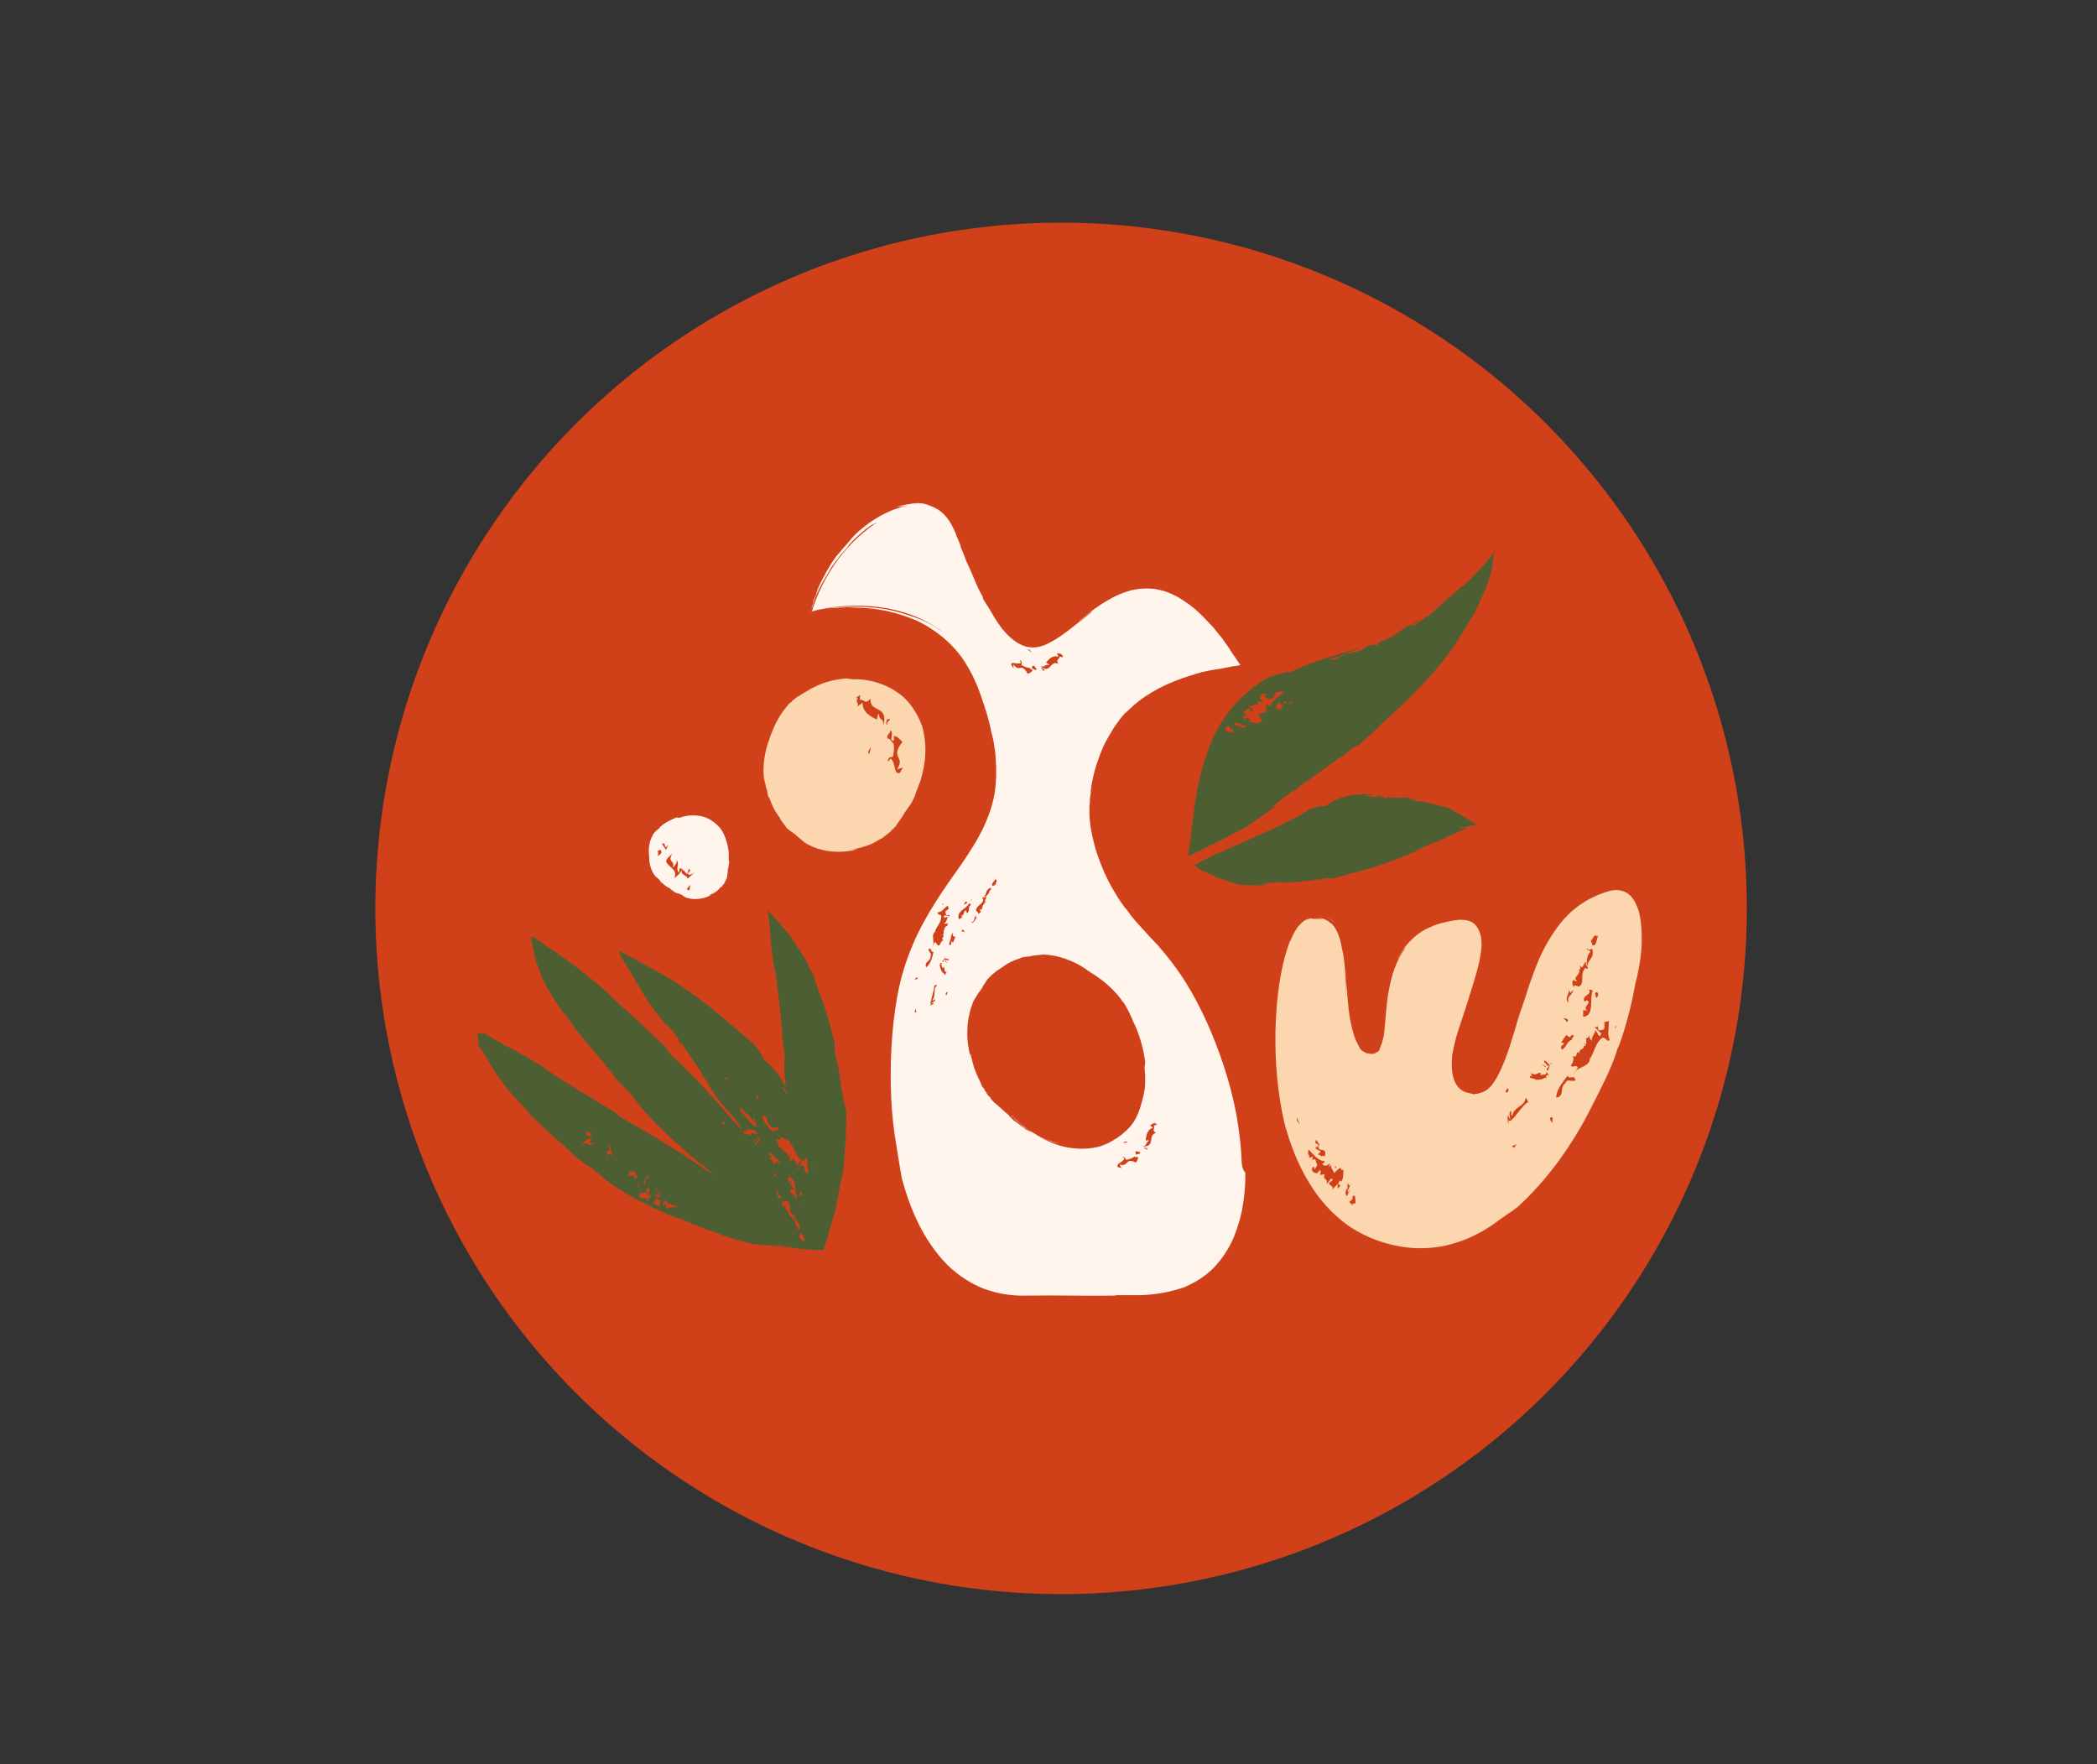
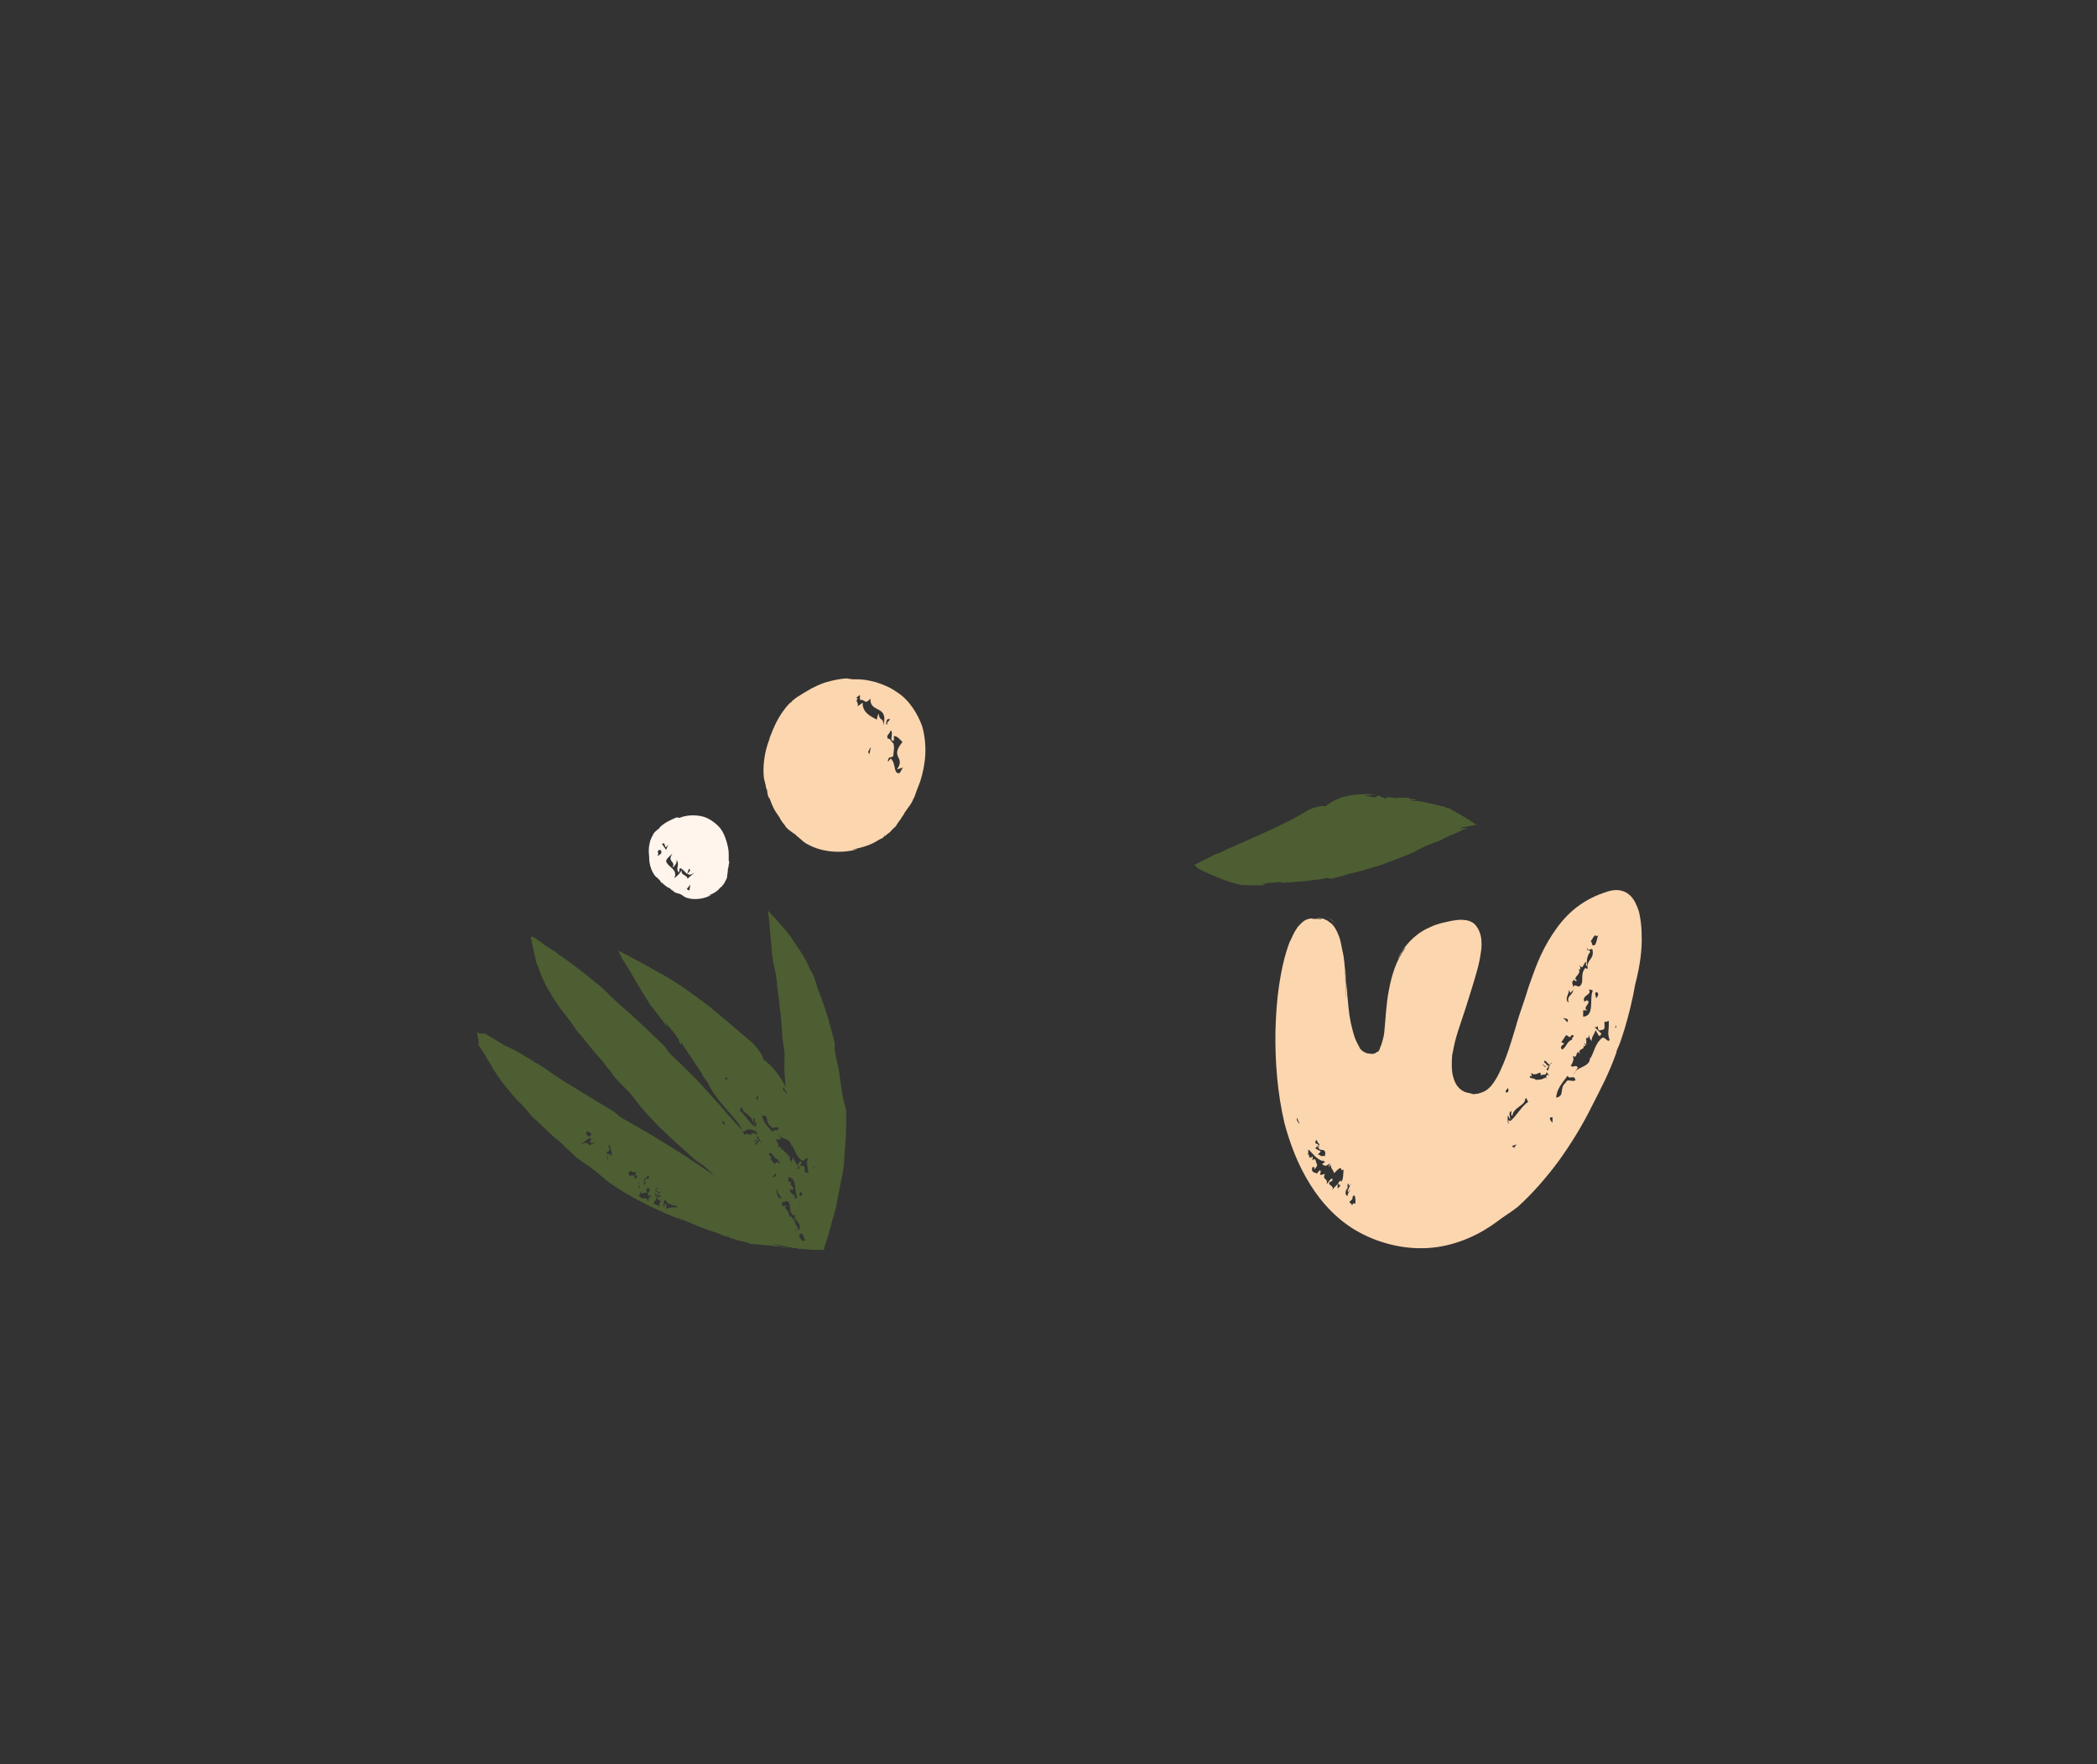
<svg xmlns="http://www.w3.org/2000/svg" id="Calque_2_00000096748622817311207050000006449001412380544424_" x="0px" y="0px" viewBox="0 0 458.7 385.9" style="enable-background:new 0 0 458.7 385.9;" xml:space="preserve">
  <rect x="0" y="0" width="458.7" height="385.9" fill="#333333" stroke="none" />
  <style type="text/css">	.st0{fill:#D04119;}	.st1{fill:#4D5E32;}	.st2{fill:#FCD6AF;}	.st3{fill:#FFF5ED;}</style>
-   <circle class="st0" cx="232.1" cy="198.7" r="150" />
  <g id="VECTO">
    <g>
      <path class="st1" d="M183.8,236.3c-0.2-2.1-0.7-4.1-1.1-5.9c-0.2-0.8-0.1-1.5-0.1-2.2c-0.4-1.6-0.9-3.4-1.4-5.3   c-0.6-1.9-1.2-3.8-1.9-5.5c0,0.1,0.1,0.1,0.1,0.2c-0.4-0.9-0.7-1.8-0.9-2.6c-0.3-0.8-0.5-1.6-1-2.5c-0.1,0-0.2-0.2-0.3-0.4   c0-0.1-0.3-0.8-0.8-1.8c-0.5-1-1.3-2.2-2.1-3.4c-0.4-0.6-0.8-1.1-1.4-2.1c-0.6-0.8-1.1-1.4-1.6-1.9c-0.4-0.5-0.8-1-1.1-1.3   c-0.3-0.3-0.4-0.5-0.5-0.6c-0.2-0.2-0.3-0.3-0.5-0.5c-0.4-0.4-0.8-0.9-1.2-1.3c0,0.5,0.1,1.1,0.2,1.7c0.1,1.2,0.2,2.3,0.3,3.4   c0.1,1.2,0.2,2.4,0.3,3.5c0.1,0.6,0.1,1.2,0.2,1.7c0.1,0.4,0.1,0.9,0.2,1.3c0.2,0.7,0.3,1.5,0.5,2.2c0,0.6,0.1,0.7,0.2,1.4   c0.1,1.9,0.3,2.9,0.2,2c0.2,1.5,0.4,3,0.5,4.4c0.1,0.6,0.2,1.1,0.2,1.7c0.1,0.6,0.1,1,0.1,1.3c0.2,1.4,0.1,1,0.2,2.4   c-0.1,0.4,0.5,3.6,0.5,4l0-0.2c0.1,1.7-0.1,2.8,0,4.5c0.1,1.1,0.1,2.2,0.3,3.4c-0.2-0.5-0.5-1-0.8-1.5c-1.2-2-2.7-3.7-4.2-4.7   c0.3-0.7-2.5-4-2.7-3.9c-0.7-0.6-1.4-1.2-2.1-1.8c-2.2-1.9-4.5-3.8-6.9-5.8c-1.2-0.9-2.4-1.9-3.8-2.8c-0.6-0.5-1.3-0.9-1.9-1.4   c-0.7-0.4-1.4-0.9-2-1.3c-0.2-0.1-0.3-0.2-0.5-0.3c-0.1-0.1-0.2-0.1-0.3-0.2c-0.1,0-0.1,0-0.2-0.1l-0.3-0.2   c-0.8-0.5-1.7-1-2.7-1.5c-1-0.6-2.1-1.2-3.2-1.8c-1.6-0.9-3.4-1.8-5.1-2.7c0.2,0.4,0.4,0.8,0.6,1.2c0.1,0.2,0.2,0.4,0.3,0.6   l0.5,0.8c0.7,1.1,1.4,2.2,2.1,3.5c0.8,1.3,1.4,2.4,2.2,3.7c0.2,0.3,0.4,0.6,0.6,0.9l0.1,0.2l0.1,0.1l0.1,0.2   c0.2,0.3,0.3,0.6,0.5,0.8c0.3,0.5,0.4,0.6-0.1-0.2c1.3,1.8,2.6,3.3,3.7,4.9c-0.1-0.3-0.1-0.4-0.4-1.2l0.5,0.9   c0.8,0.6,1.9,2.3,2.5,3.1c-0.2-0.1,0.1,0.6,0.5,1.2L149,228c1.4,2.2,3.1,4.6,4.4,6.6c0.2,0.3,0.2,0.5,0.3,0.7l1.3,1.8   c-0.3,0,2.1,3.6,3.2,4.7c4.3,5,2.9,3.3,4.2,5.5c0,0-2.4-2.5-4.8-5.4c-1.7-1.9-3.5-3.9-5.3-5.8c-1.8-1.8-3.6-3.6-5.2-5.1   c-0.8-0.7-1.2-1.4-1.7-2.1c-2.9-2.8-6.6-6.4-10.1-9.4c0.1,0.1,0.1,0.1,0.2,0.2c-1.8-1.6-3-3-4.8-4.5c0,0-0.3-0.2-0.5-0.3   c-0.1-0.2-2.8-2.4-5.7-4.5c-0.7-0.5-1.4-1-2.1-1.5c-0.4-0.3-0.7-0.5-1.1-0.8c-0.2-0.2-0.5-0.3-0.7-0.4c-0.2-0.2-0.4-0.3-0.6-0.4   c-0.8-0.5-1.4-1-1.9-1.4c-0.5-0.3-0.8-0.5-0.9-0.6c-0.1-0.1-0.2-0.2-0.4-0.2c-0.1-0.1-0.3-0.2-0.4-0.2l-0.3,0l0.3,1.5   c0.1,0.5,0.2,1.1,0.3,1.4l0.6,2.7l0.1,0.3c0,0.1,0.1,0.2,0.2,0.3l0.2,0.6l0.3,0.9c0.2,0.6,0.5,1.1,0.7,1.7   c0.3,0.5,0.5,1.1,0.8,1.6c0.3,0.5,0.6,1,0.9,1.5c0.5,1,1.2,1.9,1.8,2.8c0.5,0.8,1.2,1.6,1.7,2.2c0.4,0.6,0.6,0.7,1.1,1.5   c1.3,2,2.2,3,1.5,2c1.2,1.5,2.4,3,3.5,4.3c0.5,0.6,1,1.2,1.6,1.8c0.4,0.5,0.7,0.8,0.8,1.1c1.1,1.3,0.8,0.9,1.9,2.4   c0.2,0.4,3.1,3.3,3.5,3.7l-0.2-0.2c1.4,1.6,2.1,2.8,3.5,4.3c3.8,4.3,8.5,8.3,12.5,11.8c0.2-0.1-0.9-0.7-0.8-1   c1.2,1,2.3,2.1,3.5,3.1c-2.5-1.6-4.9-3.3-7.4-4.9c-4.2-2.7-8.9-5.5-12.7-7.6c-0.9-0.5-1.4-1.1-2.1-1.6c-3.4-2-7.7-4.7-11.5-7   c0.1,0.1,0.1,0.1,0.2,0.1c-2-1.2-3.4-2.4-5.4-3.6c0,0.1-0.3-0.1-0.5-0.2c-0.1-0.2-1.5-1-3.4-2.1c-0.5-0.3-1-0.6-1.5-0.8   c-0.2-0.1-0.5-0.3-0.8-0.4l-0.4-0.2c-0.1-0.1-0.2-0.1-0.3-0.1c-0.1,0-0.2-0.1-0.3-0.2c-1.5-0.9-3-1.8-4.2-2.5c-0.3,0-0.6,0-0.8,0   c-0.2,0-0.4-0.1-0.6-0.1c-0.1,0-0.2,0-0.2-0.1c0,0-0.1,0-0.1,0c0,0-0.1,0-0.1,0c0,0.1,0,0.2,0.1,0.2c0,0.2,0.1,0.3,0.1,0.5   c0.1,0.6,0.2,1.1,0.2,1.7h-0.1c0,0-0.1,0,0,0.1l0.1,0.2l0.3,0.5l0.6,0.9c0.4,0.6,0.8,1.3,1.2,2l0.6,1c0.2,0.3,0.4,0.7,0.5,0.9   c0.3,0.4,0.6,0.8,0.8,1.2c0.6,0.8,1.1,1.6,1.7,2.3c0.6,0.7,1.1,1.4,1.7,2.1c0.6,0.7,1.3,1.4,1.9,2c0.5,0.6,0.6,0.6,1.2,1.3   c1.4,1.8,2.4,2.7,1.7,1.8c1.3,1.4,2.7,2.6,3.9,3.8c0.6,0.5,1.2,1,1.8,1.5c0.5,0.4,0.8,0.7,1,1c1.3,1.1,0.9,0.8,2.2,2   c0.2,0.4,3.7,2.6,4,2.9l-0.2-0.1c1.7,1.2,2.6,2.3,4.3,3.4c0.6,0.4,1.2,0.8,1.8,1.2c0.6,0.4,1.2,0.7,1.9,1.1   c1.2,0.8,2.6,1.4,3.9,2.1c2.6,1.3,5.2,2.4,7.7,3.4c0.1-0.2-1.1-0.4-1-0.6c2.8,1.2,5.7,2.5,8.7,3.4c0.5,0.2,1.1,0.5,1.4,0.6   c0.9,0.3,0.6,0.1,1.3,0.3l0.1,0.2c1.1,0.2,1.5,0.5,2.4,0.7c0.1,0,0.4,0,0.8,0.1c0,0.2,1.1,0.2,1,0.4h0c0.2,0,0.4,0.1,0.6,0.1   c0.4,0,4.2,0.4,4.7,0.4l0.2,0.1c0.6,0.1,0.8,0.1,0.5,0l0.7,0.1h-0.1l0.7,0.1c0.1,0,0.3,0.1,0.1,0.1c0.4,0,0.8,0.1,1.2,0.1   c-1.1-0.2-2.4-0.5-3.5-0.9c0.5,0,1.3,0.3,1.8,0.3c0.6,0.2,1.8,0.4,2.8,0.6c0.2,0,0.4-0.1,0.9,0.1c0.2,0.1,0.6,0.1,0.9,0.1   c-0.5,0-0.9-0.1-1.4-0.2c0.1,0.1,1.1,0.2,1.5,0.2c0.2,0,2.3,0.2,2.5,0.2c0.4,0,0.6,0,0.5,0c0,0,0.7,0,1.6,0c0.1,0,0.2-0.1,0.2-0.2   c0.1-1.1,0.4-1.3,0.7-2.4l0,0c0.4-1.3,0.7-2.6,1.1-4c0.4-1.3,0.8-2.6,1-4l0.8-4.1c0.3-1.4,0.6-2.7,0.7-4.1   c0.1-1.9,0.3-3.8,0.4-5.8c0.1-2,0.1-4,0.1-5.9C184.4,240.6,184.1,238.4,183.8,236.3L183.8,236.3z M129.4,248c-0.4,1-1,0.6-1.2-0.2   C128.7,247,129,248,129.4,248z M130.1,249.9c-0.4,0.4-1.2,0.5-1.1,0.7c-0.3-0.6-1.1-0.8-1.6-0.4l0.1,0.4c0-0.1-0.3-0.3-0.2-0.6   c0.6-0.1,1.5-1.4,2.1-0.9c-0.3,0.4-0.4,0.4-0.3,0.9C129.4,250,129.9,250,130.1,249.9c0-0.1,0.1-0.1,0.1-0.2   C130.2,249.8,130.2,249.9,130.1,249.9L130.1,249.9z M132.7,253.1l0.1-0.5l0.2,1.3L132.7,253.1L132.7,253.1z M133.3,253.2l0.3-0.4   c-0.1-0.7-1,0-0.9-0.9c0.2,0.1,0.3-0.1,0.5-0.1c0.4-0.7-0.3-0.6,0-1.3c0.3-0.4,0.2,0.4,0.3,0.6   C133.6,251.8,134.3,252.4,133.3,253.2L133.3,253.2z M140.9,257.8c0.4,0.4,0.9-1.4,1.1-0.2c-0.3,0.4-0.9-0.1-1,0.8   c0.1,0.3,0.3,0.6-0.1,0.8C140.8,257.9,140.9,259.3,140.9,257.8z M139.2,257.8l-0.5-0.1l0.2-0.6c-0.5,0-1,0.2-1.4-0.1   c0.1-1.8,0.9,0,1.6-0.8l-0.1,0.9c0.2,0.1,0.7-0.1,0.7,0.3C139.5,256.8,139.2,257.4,139.2,257.8L139.2,257.8z M139.6,258.5l0.2,0.3   c-0.1,0.1-0.2,0.2-0.2,0.5L139.6,258.5z M139.7,259.4c0.3,0,0.2,0.2,0.2,0.5c0,0.1,0.1,0.1,0,0.2c0-0.1,0-0.2,0-0.2   C139.8,259.7,139.4,259.7,139.7,259.4z M142.3,262l-0.4-0.1c0,0.4,0.1,0.7-0.2,0.8c-0.2-1.2-1.5,0-1.7-1.1v0.2   c-0.6-0.2,0.2-0.5,0-1.2c0.3,1,1.1-0.1,1.6,0.4c0.1-0.4-0.2-0.4-0.3-0.6l0.4-0.6c1.2,0.9-0.6,0.8,0.3,1.9c0.1-0.1,0.2-0.3,0.2-0.4   C142.6,261.7,142.2,261.4,142.3,262L142.3,262z M143.6,262c0.3,0,0.7,1.3,0.9,0.2c0,0.4-0.1,1.3-0.2,0.9c-0.3,0.3,0.1,0.5,0,0.8   l-1.4-0.7c0.2-0.3,0.4-0.7,0.7-0.8l-0.4-1.6c0.2,0.3,0.3,0.5,0.5,0.6c0,0,0.1-0.1,0.1-0.1c0,0,0,0.1,0,0.1c0.1,0,0.1,0,0.2,0   c0.3-1-0.8-0.4-0.6-1.3l0.4-0.3c0.1,0.7-0.1,0.3-0.3,0.3c-0.1,0.5,0.6,0.7,0.9,0.7l-0.4,0.5c0.3,0.8,0.8-0.4,0.4,0.7   c-0.1-0.8-0.6,0.5-0.6-0.5c0,0-0.1,0-0.1,0C143.6,261.5,143.5,261.7,143.6,262L143.6,262z M145.9,264.4c-0.4-0.3,0.1-1.3-0.5-1.1   c0,0.3-0.1,0.6-0.3,0.7c0.1-0.6,0-1.1,0.3-1.5c0.3,0.1,0.8,0.6,0.8,1.3l0.2-0.7c0.6,1,1.4,0.2,1.8,1   C147.5,264.1,146.7,264,145.9,264.4z M158.4,246.1c-0.1-0.3-0.6-0.5-0.3-0.8C158.4,245.3,158.7,245.6,158.4,246.1z M171.4,237.9   c0,0,0.4,0.6,0.7,1.2c0,0.1,0,0.2,0,0.3c-0.2-0.4-0.5-0.8-0.6-0.8C171.1,238,171.2,237.9,171.4,237.9L171.4,237.9z M165.8,239.5   l0,0.9C165.1,240.6,165.5,239.9,165.8,239.5z M159.1,236.4c0.5-0.5-1.3-0.2-0.2-0.8C158.8,235.9,159.5,236.1,159.1,236.4z    M161.8,242.9c0.2-0.2,0.2-0.8,0.5-0.6l0.1,0.1c0,1.1,2.1,1.5,2.2,3c0.4-0.3,0-0.6,0.3-0.9c0.4,0.4,0.2,0.6,0,1.5   c0.3-0.3,0.2-0.4,0.5-0.7c0,0.5,0.1,1.1-0.2,1.5c0.1-0.2-0.1-0.6,0.2-0.7l-0.5,0.2C163.8,245.4,163,243.9,161.8,242.9L161.8,242.9   z M164.4,247.8c-0.2,0.2,0,0.3,0,0.4c-0.3,0.3-0.9-0.6-1.7,0.1l0.1-0.6l-0.3,0.2c-0.3-0.6,0.8-0.4,0.9-0.8c1-0.1,1.1,0,1.8,0.3   l0.1-0.2c0.1,0.1-0.1,1.1,0.6,0.4l-0.5,0.7C165.3,247.6,164.8,248.1,164.4,247.8L164.4,247.8z M166.1,249.5l-0.8,0.9   c-0.5-0.1,0.2-0.5,0.3-0.8c0-0.6-0.8,0.3-0.8,0.1l0.5-0.5l0.6,0.3c0.2-0.4-0.7-0.6-0.1-1c0.3,0.6,0.2,1,0.8,1.3   C166.3,250,166.3,249.6,166.1,249.5L166.1,249.5z M168.5,246.3l0-0.1c0.4,1,1.1,0.1,1.8,0.5c-0.1,1.1-1,0-1.3,0.9   c-1-1.1-2.1-2.1-2.3-3.6C168.4,244,167.3,245.4,168.5,246.3L168.5,246.3z M168.4,252.1c0.8,0.4,0.9,1.3,1.9,1.6   c-0.3,0.4,0.8,0.7,0,0.8l-0.3-0.4l-0.6,0.5c-0.3-0.4-0.6-0.9-1-1.2C169.6,253,167.7,253,168.4,252.1z M168.9,257.5   c-0.1,0.1-0.2,0.1-0.2,0.1C168.7,257.6,168.8,257.6,168.9,257.5c0.2-0.2,0.6-0.6,0.7-0.8C170.1,257.4,169.3,257.4,168.9,257.5z    M170.4,262.4c0-0.7-1-1.7-0.3-2.3c-0.2,1.3,0.6,1.1,1,2.2l-0.6-0.5L170.4,262.4L170.4,262.4z M174,269.4   c-0.1-0.4,0.1-0.4,0.3-0.4l0.3-0.4c-0.5-0.3-0.9-1.5-0.8-2.4c-0.4,0.1,0.1,0.5-0.2,0.7l-0.6-0.9c-0.2,0.2-0.5,0.2-0.4,0.5   c0-0.3,0.3-0.5,0-0.9c0,0.1-0.2,0.1-0.2,0.2c0.6-1-1.3-1.4-0.4-2c-0.3-0.2-0.6,0-0.5,0.2c-0.7-0.5-0.4-0.7-0.3-1.4   c0.1,0.7,0.6,0.1,0.9,0.1c0.6,0.2,0.6,0.8,0.7,1.4c0,0.6,0.1,1.2,0.7,1.8c0.1-0.1,0.2-0.3,0.4-0.1c-0.2,1.5,1.4,1.4,1,3.2   c-0.2,0-0.4-0.1-0.6-0.2L174,269.4L174,269.4z M172.9,260.1l0.4,0.2c1-0.5-1.2-1.2,0-1.8l-0.8,0.1l-0.1-1.1c2.1,0.1,1.2,3,2,4.4   c-0.2,0.3-0.4,0.1-0.7,0.3C174.5,261.2,172.4,261.3,172.9,260.1L172.9,260.1z M175,263.2l0.1,0.3   C174.9,263.5,174.9,263.3,175,263.2l-0.1-0.5C175.1,262.8,175,263,175,263.2z M175,260.6c0.2,0.1,0.7,0.6,0.3,1   C174.6,261.5,175,261.2,175,260.6z M175.9,271.3c-0.4,0.6-0.8-0.6-1.2-0.8c0.3,0,0.2-0.4,0.3-0.6c0.7-0.4,0.8,0.9,1.2,1.6   L175.9,271.3L175.9,271.3z M176.1,256.5c-0.2-0.5,0.2-1.6-0.7-1.5c-0.7-0.1-0.6,0.3-0.6,0.8c0,0.1,0,0.2-0.1,0.3   c0-0.1,0.1-0.2,0.1-0.3c-0.1-0.2-0.4-0.3-0.6-0.1l1.2-1.3c-0.2-0.1-0.1-0.6-0.5-0.3l-0.5,0.9c-0.1-0.6-0.9-1.2-0.8-1.8   c-0.5,0.4-0.3,0.8-0.5,1.2c0,0,0,0.1-0.1,0.1c0,0,0-0.1,0.1-0.1c0.1-0.3-0.1-0.8-0.4-0.6c0,0,0,0.1,0,0.1l0-0.1l0,0   c0.2-0.4,0-0.7,0-1.1l-0.4,0.4l0.2-0.5c-0.1,0-0.3,0-0.4,0c0,0-0.1,0.1-0.1,0.1c0-0.1,0.1-0.1,0.1-0.1c0.5-0.6-1.3-0.4-0.5-1.5   l-0.4,0.5c-0.5-0.2-0.2-1.1-1-0.6c0.3-0.6-0.3-1.4-0.5-1.6c0.4-0.5,0.6,0.2,1.1-0.3c0-0.4-0.8-0.8-0.7-1.2c0.4,1.4,2.9,0.9,3,2.8   l0.1-0.2c0.7,1,1,2.6,2.3,3.4c0.6,0.1,0.8-0.9,1.2-0.5c-0.4,1.3,0,1.5,0.1,3.3C176.6,256.5,176.2,256.3,176.1,256.5L176.1,256.5z    M177.9,255.3l0.2-0.2l0,0.6L177.9,255.3z" />
      <path class="st2" d="M201.7,158.8c-1-2.7-2.8-5.7-5.5-7.4c-1.4-1-3-1.7-4.7-2.2c-0.8-0.2-1.6-0.4-2.4-0.5c-0.4,0-0.8-0.1-1.2-0.1   c-0.4,0-0.8,0-1.1,0c-0.7,0-1.2-0.2-1.8-0.2c-1.3,0.1-2.8,0.4-4.2,0.8c-0.7,0.2-1.4,0.5-2.1,0.8c-0.7,0.4-1.4,0.6-2,1.1   c0.1,0,0.1-0.1,0.1-0.1c-0.6,0.4-1.3,0.7-1.8,1.1c-0.6,0.3-1.1,0.7-1.7,1.2c0,0-0.1,0.2-0.2,0.3c-0.2-0.1-1.7,1.6-2.8,3.5   c-1.1,1.9-1.8,4-1.9,4.2c0,0.1-0.1,0.3-0.1,0.4c-1.1,2.8-1.5,6-1.2,8.5c0.1,0.6,0.3,1.2,0.4,1.6c0,0.5,0.1,0.5,0.3,1.1   c0.1,1.4,0.6,2.1,0.4,1.4c0.4,1.1,0.8,2.1,1.3,3c0.3,0.4,0.5,0.8,0.8,1.2c0.2,0.3,0.4,0.5,0.4,0.7c0.6,0.9,0.4,0.6,1.1,1.5   c0,0.4,2.1,1.8,2.4,2l-0.2-0.1c0.2,0.2,0.5,0.4,0.7,0.6l0.6,0.5c0.4,0.4,0.8,0.7,1.4,1c3.2,1.8,7.5,2,10.7,1.1   c0-0.2-0.7,0.2-0.8,0c1.9-0.4,3.8-0.9,5.5-2c0.3-0.2,0.7-0.4,0.8-0.4c0.5-0.3,0.3-0.3,0.6-0.6l0.1,0.1c0.4-0.5,0.8-0.6,1.2-1   c0-0.1,0.2-0.2,0.3-0.4c0.1,0.1,0.4-0.5,0.5-0.4l0,0c0.1-0.1,0.1-0.2,0.3-0.3c0.1-0.1,0.4-0.7,0.8-1.2c0.4-0.5,0.7-1.1,0.8-1.2   l0.1-0.1c0.2-0.3,0.2-0.5,0.4-0.7c0.2-0.3,0.6-0.9,1-1.4c0.1-0.1,0.5-0.8,0.6-1c0-0.1,0.6-1.2,0.5-1.1c0-0.1,0.8-2.2,1.2-3.2l0,0   c0.6-1.9,1-3.9,1.1-5.9C202.5,163.1,202.3,160.9,201.7,158.8L201.7,158.8z M194.2,157.3c1.4-0.2-0.9,0.9,0.1,1.1h-0.5   C193.9,157.9,193.9,157.5,194.2,157.3L194.2,157.3z M190.1,165.2c0.1-0.5-0.2-0.4-0.2-0.8c0.2-0.1,0.3-0.8,0.6-0.9L190.1,165.2z    M192.2,156.1c-0.4,0.6-0.4,1.7-0.4,1.3c-1.4-0.7-3.2-1.6-3.1-3.7l-1.1,0.8c0.3-1-0.7-1,0.1-1.8l-0.5,0l0.9-0.7l0,1.1   c1.2-0.2,1,1.2,2.3-0.3c-0.2,3.3,4.1,1.3,2.8,5.9C193.3,156.7,192.4,158,192.2,156.1L192.2,156.1z M196.2,168.3l1.3-0.4l-0.7,1.2   c-1.4,0.3-0.8-2-1.8-3c-0.2-0.6-0.6,0.7-0.8,0.4c0.2-1.4,0.9-0.5,1.2-1.2c0.1-1.2,0.3-2,0-2.7c-0.1-0.1-0.4-0.4-0.5-0.6   c-0.2-0.2-0.3-0.5-0.7-0.4c-0.4-0.9,0.3-0.8,0.6-1.8c0.6,0.2,0.1,1.4,0.2,2c0.1,0.1,0.1,0.1,0.2,0.2c0.1,0,0.1,0.1,0.2,0.1   c0.3-0.4,0.1-0.7,0.1-1.1c0.8,0,1.3,0.7,1.9,1.3C194.5,165.9,198.2,165.4,196.2,168.3L196.2,168.3z" />
      <path class="st3" d="M159.4,188.2c0-0.2,0-0.5,0-0.5c0,0,0,0,0,0l0,0c0,0,0-0.5,0-0.9l0,0c0-0.9-0.2-1.8-0.5-2.8   c-0.3-1-0.7-2-1.4-2.9c-1-1.1-2.3-2.1-3.8-2.5c-1.6-0.4-3.5-0.3-4.8,0.2c-0.3,0.2-0.6,0-0.9,0c-1.2,0.5-2.8,1.2-3.8,2.3   c0,0,0,0,0.1,0c-0.6,0.5-1.1,0.8-1.5,1.5c0,0,0,0.1,0,0.2c-0.1,0-0.2,0.2-0.4,0.7c-0.2,0.4-0.3,1-0.4,1.5c-0.2,1.2,0,2.2,0,2.4   c0,0.1,0,0.1,0,0.2c0,1.5,0.5,3,1.3,4c0.2,0.2,0.4,0.4,0.6,0.5c0.1,0.2,0.2,0.2,0.4,0.4c0.3,0.6,0.6,0.8,0.4,0.5   c0.4,0.4,0.8,0.7,1.2,1c0.2,0.1,0.4,0.2,0.6,0.3c0.2,0.1,0.2,0.2,0.3,0.3c0.4,0.2,0.3,0.2,0.7,0.5c0.1,0.2,1.2,0.4,1.4,0.5h-0.1   c0.6,0.2,0.9,0.7,1.5,0.8c0.9,0.3,1.8,0.3,2.7,0.2c0.9-0.1,1.8-0.4,2.5-0.8c-0.1-0.2-0.3,0.2-0.4,0c0.9-0.3,1.8-0.8,2.4-1.6   c0.1-0.1,0.3-0.2,0.4-0.3c0.2-0.2,0.1-0.2,0.2-0.4l0.1,0.1c0.1-0.4,0.3-0.4,0.4-0.7c0,0,0-0.2,0.1-0.3c0.1,0.1,0.1-0.3,0.2-0.3   l0,0c0-0.1,0-0.1,0.1-0.2c0-0.2,0.2-1.4,0.2-1.5l0-0.1c0-0.2,0-0.2,0-0.2l0-0.2v0l0.1-0.2c0,0,0-0.1,0,0c0-0.2,0-0.2,0.1-0.4   c-0.1,0.3,0,0,0-0.3c0,0,0-0.1,0-0.1c0,0,0.1-0.3,0.1-0.4c0-0.1,0-0.3,0-0.4C159.4,188.6,159.4,188.2,159.4,188.2L159.4,188.2z    M143.7,187.3c0.8-0.8-0.5-1.2,0.8-1.4C145,186.7,144.4,186.9,143.7,187.3z M144.8,184.6c1.1-0.7,0.2,1.8,1.4,0.1l-0.5,1.2   L144.8,184.6z M150.8,194.8l-0.6-0.3l0.8-1L150.8,194.8L150.8,194.8z M150.4,192.2c-0.2-1-1.7-0.6-1.2-2.1c-0.4,1-1.1,1.5-1.7,2   c0.8-1.8-1-2.3-1.6-3.3c-0.6-0.7,0.4-1.3,1.2-2.1c-1.3,2,0.8,1.5,0,3.1c0.8-0.6,1.1-1.4,0.8-1.8c1,1.2-0.3,1.8,0.6,2.9l0.2-1   c0.5,0,1.2,0.9,1.6,1.3l0.4-1.2l0.3,0.4l-0.6,0.7c0.3,0.3,0.6,0.4,1.6-0.3L150.4,192.2L150.4,192.2z" />
      <g>
        <path class="st1" d="M314.8,176.2c0.8,0.2,1.5,0.4,1.2,0.3c-0.1-0.1-4.4-1-4.7-1.1c0,0,0,0-0.1,0l-0.3-0.1    c-0.7,0-1.6-0.2-2.4-0.1c0.2-0.1,0.5-0.2,0.9-0.2l0.1,0c0.1,0,0.5,0,0.4-0.1c-0.4-0.1-0.8-0.1-1.3-0.1c-0.1,0-0.2-0.1-0.2-0.1    c0,0,0,0,0,0c-0.1-0.1-0.1-0.1-0.1-0.1c0,0,0,0,0,0c-0.3-0.3-1.7,0-2.5-0.1c-0.2,0,0,0-0.3,0.1c-0.8-0.1-1.4-0.2-2.2-0.2    c-0.3,0.1-0.3,0.2,0.1,0.3l-0.7,0c0.6-0.4-1.2-0.2-0.6-0.6c-0.2-0.1-0.6,0-0.9,0c0,0.1-0.1,0.2-0.5,0.3c-0.6-0.1-0.5,0-1-0.1    c-0.1-0.1,0.1-0.2,0-0.2c-0.8,0.2-0.7-0.1-1.5,0c-0.5,0.1,0.9-0.2,2.7-0.3c-2-0.2-4.1-0.1-6.1,0.3c-2,0.4-3.7,1.3-4.9,2.3    c-0.2-0.2-1.2-0.1-2.2,0.2c-0.9,0.3-1.8,0.7-1.8,0.8c-0.7,0.4-1.4,0.8-2.1,1.2c-4.4,2.4-9.2,4.4-14.3,6.7c-0.6,0.2-1.3,0.6-2.2,1    c-0.4,0.2-0.8,0.4-1.3,0.5c-0.4,0.2-0.9,0.4-1.4,0.7c-0.5,0.3-1.1,0.5-1.6,0.8c-0.3,0.2-0.6,0.3-0.9,0.5l-0.5,0.2l-0.2,0.1    l-0.1,0.1c0,0,0,0,0,0c0.1,0.1,0.3,0.3,0.4,0.4l0.2,0.2l0.1,0.1l0.2,0.1c0.5,0.3,1,0.6,1.6,0.8l0.8,0.4c0.3,0.1,0.6,0.2,1,0.4    c0.6,0.3,1.3,0.5,1.9,0.8c1.6,0.6,3,0.9,4,1.2c0.5,0.1,0.9,0.2,1.4,0.3c-0.8-0.2-0.8-0.2-1.6-0.4c2,0.2,3.8,0.2,5.5,0.1    c-0.3-0.1-0.3-0.2-1.1-0.4l0.9,0.1c0.4-0.1,1.1-0.2,1.7-0.2c0.7-0.1,1.3-0.1,1.8-0.2c-0.2,0.2,0.5,0.2,1.1,0.2l-0.2-0.1    c1.1,0.1,2.4-0.1,3.6-0.2s2.3-0.2,3.3-0.4c0.3,0,0.5,0,0.6,0l1.9-0.4c-0.1,0.3,1.6,0,0.7,0.3c1.4-0.5,2.9-0.7,4.1-1.2    c1.2-0.2,2.4-0.6,3.6-0.9c1.2-0.4,2.4-0.7,3.6-1.1c2.4-0.9,4.8-1.8,7.1-2.8l-0.1,0c1.6-0.8,3-1.6,5-2.2c0.6-0.3,1.4-0.6,2-1    c2.1-0.8,3.3-1.5,4.6-2c-4.9,0.4,1.9-0.6,2-0.7c-0.1,0-3-2-4.5-2.7c0-0.1-1.1-0.6-1.4-0.8c0.1,0,0-0.1,0.2,0l-0.4-0.2    c-0.1,0-0.1,0,0,0.1c-0.2,0-0.4-0.1-0.6-0.2c0,0-0.6-0.2-1.3-0.3" />
-         <path class="st1" d="M327,120.8C327,120.9,327,120.9,327,120.8C327,120.9,327,120.8,327,120.8C327,120.8,327.1,120.8,327,120.8    l-0.1,0.2c0-0.1,0-0.1,0-0.2l0,0c0,0,0-0.1,0-0.1c0,0-0.1,0.1-0.1,0.2c0-0.5,0-0.8,0-0.2c0,0.1,0,0.2,0,0.2    c-0.5,0.7-2.3,2.9-5.2,5.9c-0.2,0.1-1.5,1.3-1.9,1.7c0.1-0.1-0.1,0,0.1-0.3l-0.6,0.5c-0.1,0.1-0.1,0.2,0,0    c-0.2,0.3-0.5,0.5-0.7,0.7c-0.1,0-0.2,0.2-0.5,0.4c-0.2,0.1-4.7,4.2-4.8,4.3c-0.3,0.2-0.7,0.6-0.6,0.6c-0.6,0.4,0.1-0.2-0.3,0    c0,0,0.1,0-0.1,0.1l-0.4,0.2c-0.8,0.7-2.1,1.5-2.9,2.2c0.2-0.2,0.4-0.6,0.9-1.1l0.1,0c0.1-0.1,0.5-0.4,0.5-0.5    c-0.6,0.3-1,0.7-1.6,1.1c-0.1,0.1-0.3,0.1-0.4,0.1c0,0,0,0,0,0c-0.2,0.1-0.2,0.1-0.2,0c0,0,0,0,0,0c-0.5,0-2.1,1.5-3.2,2.1    c-0.3,0.2,0,0.1-0.4,0.3c-1.1,0.5-1.9,0.9-3.1,1.4c-0.3,0.3-0.3,0.4,0.2,0.2c-0.3,0.2-0.6,0.3-0.9,0.4c0.7-0.7-1.8,0.5-1-0.2    c-0.3,0.1-0.8,0.3-1.3,0.6c0,0.1,0,0.2-0.7,0.6c-0.9,0.3-0.7,0.3-1.4,0.5c-0.2,0,0-0.2,0-0.2c-1.1,0.6-1.1,0.2-2.1,0.6    c-0.6,0.3-1.9,0.9-1.9,1c-0.9,0.3-1.7,0.2-1.7,0.2c0.6-0.2,1.2-0.4,1.8-0.6c0.6-0.2,1.2-0.5,1.8-0.7c1.2-0.5,2.5-0.9,3.7-1.5    c-1.3,0.5-2.8,0.9-4.2,1.3c-1.4,0.5-2.9,0.9-4.2,1.3c-0.7,0.2-1.4,0.5-2,0.7s-1.3,0.4-1.9,0.7c-1.2,0.5-2.4,1-3.5,1.6    c-0.3-0.2-1.9,0.1-3.4,0.6c-1.5,0.5-2.8,1.3-2.9,1.4c-1,0.7-2.1,1.5-3,2.3c-3.1,2.6-5.6,5.9-7.4,9.7c-1.8,3.8-2.9,7.9-3.7,12.2    c-0.2,1.1-0.5,2.8-0.7,4.6c-0.1,0.9-0.2,1.9-0.4,3c0,0.4-0.1,0.8-0.1,1.2c0,0.2,0,0.4-0.1,0.7l-0.1,0.8c-0.2,1.1-0.4,2.4-0.5,3.6    c0.6-0.1,1.4-0.6,2.3-1c0.9-0.4,1.8-0.9,2.6-1.3c0.6-0.3,1.2-0.6,1.8-0.9c0.5-0.2,1-0.5,1.4-0.7c1.9-1,3.5-1.8,4.6-2.4    c0.6-0.3,1.2-0.7,1.9-1c-0.7,0.4-1.4,0.7-2.1,1.1c2.5-1.7,4.7-3.2,6.8-4.8c-0.4,0.2-0.6,0.1-1.6,0.6l1.2-0.7    c0.9-0.9,3.2-2.4,4.2-3.3c-0.1,0.3,0.7-0.3,1.5-0.8l-0.4,0.1c2.9-1.9,6.1-4.4,8.7-6.2c0.4-0.3,0.7-0.4,0.9-0.5    c0.8-0.6,1.5-1.3,2.3-1.9c0,0.3,2.1-1.4,1.1-0.4c1.6-1.6,3.5-2.9,4.9-4.6c5.8-5,11.5-10.8,16.2-17.3l-0.2,0.1    c0.8-1.1,1.5-2.2,2.2-3.4c0.4-0.6,0.8-1.2,1.1-1.8c0.4-0.6,0.8-1.3,1.2-2c0.5-0.9,1-2,1.4-3c1.8-3.6,2.8-7,2.8-10.4    C327,120.9,327.1,120.8,327,120.8L327,120.8z M268.2,160l-0.1-0.2c0.4-0.1-0.3-0.5-0.4-0.6c0.4,0.3,0.6-0.4,1.1-0.4    c0.1,0.2,0.2,0.6,0.6,0.7l0.1-0.1C270.7,160.4,268.9,160.1,268.2,160z M272.6,159.6l-0.3,0l0.1-0.1l-1.3-0.8    c-0.8-0.1,0.6,0.7,0.1,0.5c-0.5-0.4-0.8-0.7-1.2-0.7c0.2-0.5,0.6-0.5,1.5-0.1l0.1,0.2c-0.2-0.1-0.4-0.1-0.5-0.2    c0.7,0.4,1.1,0.2,1.6,0.4l-0.6,0.3C272.3,159.4,272.4,159.5,272.6,159.6L272.6,159.6z M276.4,157.1c-0.1-0.1,0-0.3-0.3-0.3    l0.6,0.2L276.4,157.1L276.4,157.1z M277.9,154.4c0,0,0.1,0,0.2,0l-0.4,0.2l-0.3-0.7c-0.6,0.5-0.6,0.8,0,1.8    c-0.2-0.2-0.7-0.5-0.8-0.4c0.2,0.2,0.4,0.3,0.4,0.5c-0.9-0.1-1.2,0.5-1.8,0.4c-0.2-0.1,1,1.1,0.8,1.6c0,0-0.8,0-0.4,0.5    c-0.8-0.1-2-0.1-2.5-0.7l0.4-0.1c-1.1-1.3-0.6,0.2-1.3-0.3l-0.4-0.6l1,0.1c-0.4-0.5-0.8-1-1.2-1.4c0.8,0.8,1-0.3,1.5-0.4    c0.6,0.2,0.1,0.5,0.7,0.8c0.9-0.1-0.5-1-0.7-1.4c1.4,0.5,0.8-0.8,2.2,0l-0.2-0.7c0.1-0.7,0.9,0.5,1-0.3c-0.4-0.3-0.1-0.3-0.6-0.6    c0.2-0.2,0.3-1.4,1.5-0.8c0,0.3,0,0.6-0.5,0.2c0,0.3,0.7,0.8,1,0.8c0.5-0.3,1.5,0.1,1-1c0.5,0.3,0.6,0.3,0.8,0.2    c-0.2-0.1-0.2-0.2-0.4-0.2l0.2-0.4c0,0-0.1-0.1-0.1-0.1c0.3,0.1,0.7,0,0.8-0.2c0.3,0.2,0.9,0,0.9,0.4    C279.7,152.4,278.4,153.1,277.9,154.4L277.9,154.4z M281.8,154.1c-2.1-1.1-0.4,1.7-2.7,0.9l0.2-0.6l-0.2,0    c0.2-0.3,0.7-0.7,0.6-0.9l0.6,0.8c0.4-0.1,0.4-0.7,0.9-1c0,0.1,0.1,0.4,0.4,0.6l-0.6-0.1c1.6,0.9,0.4-0.9,1.9-0.1    C282.2,153.9,282.4,153.6,281.8,154.1L281.8,154.1z M326.9,121.1L326.9,121.1c0,0,0.1-0.1,0.1-0.1C327,121,326.9,121,326.9,121.1    L326.9,121.1z" />
      </g>
-       <path class="st2" d="M359.1,204.7c0-2.8-0.5-4.9-0.6-5.3c-0.2-0.5-0.3-1-0.6-1.5c-0.2-0.6-0.6-1.2-1.1-1.8c-0.5-0.5-1.1-1-1.9-1.2   c-1.5-0.5-3,0-4.1,0.4c-2.4,0.8-4.7,2.1-6.6,3.7c-1.9,1.6-3.4,3.5-4.7,5.5c-1.3,2-2.3,4-3.1,5.9c-0.7,1.7-1.4,3.7-1.9,5.1   c-0.5,1.4-0.5,1.7-1.1,3.4c-1.5,4.3-2.2,6.9-1.5,4.6c-1.1,3.6-2.1,7.2-3.5,10.2c-0.6,1.4-1.3,2.7-2.2,3.8   c-0.8,0.9-1.4,1.2-1.9,1.4c-0.3,0.1-0.6,0.2-0.9,0.3c-0.2,0.1-0.5,0-0.7,0.1c-0.4,0.1-0.6,0-0.9-0.1s-0.5-0.1-0.9-0.2   c-0.4-0.1-0.9-0.3-1.4-0.7c-0.1-0.1-0.5-0.4-0.9-1c-0.4-0.6-0.7-1.5-0.9-2.5c-0.3-2,0-4.2,0-4.7l0,0.6c0.6-3.9,1.7-6.4,2.9-10.2   c0.8-2.6,1.7-5.3,2.5-8.2c0.4-1.4,0.7-2.9,0.9-4.5c0.1-0.8,0.1-1.6,0-2.6c-0.2-1.2-0.7-2.4-1.6-3.2c-0.5-0.4-1.1-0.6-1.6-0.7   c-0.3,0-0.6-0.1-0.9-0.1h-0.5c-0.1,0-0.2,0-0.3,0c-0.8,0.1-1.6,0.2-2.4,0.4c-0.8,0.2-1.5,0.3-2.3,0.6c-0.4,0.1-0.7,0.2-1.1,0.4   l-1.1,0.5c-2.9,1.4-5.1,3.9-6.4,6.5c0.1,0.1,0.3-0.5,0.7-1.1c0.3-0.6,0.8-1.2,0.9-1.1c-2.1,2.8-3,6.1-3.6,9.2   c-0.6,3.1-0.7,6.3-1,9.2c-0.1,1.1-0.5,2.2-0.6,2.6c-0.3,0.8-0.4,0.9-0.4,1.1c-0.1,0.2-0.1,0.2-0.4,0.6l-0.2,0   c-0.4,0.4-0.9,0.5-1.4,0.4c-0.3,0-0.5-0.1-0.8-0.1c-0.2-0.1-0.5-0.2-0.8-0.4c0,0-0.2-0.1-0.3-0.2c-0.1-0.2-0.4-0.3-0.5-0.6   c0-0.1-0.2-0.4-0.4-0.8c-0.1-0.2-0.2-0.4-0.3-0.6c-0.1-0.2-0.1-0.3-0.1-0.2v0c-0.1-0.4-0.3-0.6-0.4-1.1c-0.1-0.3-0.7-2.3-1-4.3   c-0.3-2-0.4-4.1-0.5-4.5v-0.4c-0.1-1.1-0.1-1.6-0.1-0.9l-0.1-1.4v0.2l-0.1-1.4c0-0.3,0-0.5,0-0.2c-0.1-0.8-0.1-1.7-0.2-2.4   c0.2,2.2,0.2,4.9,0.3,7.2c-0.1-0.9-0.1-2.6-0.2-3.6c0-1.2-0.1-3.7-0.4-5.6c-0.1-0.4-0.1-0.7-0.3-1.6c0,0.3,0.1,0.5,0.1,0.8   c0-0.2-0.4-2.3-0.6-3c-0.1-0.3-0.7-2.1-1.5-3c0.2,0.3-0.1-0.2-0.6-0.6c0.1,0.1,0.1,0.1,0.2,0.2c0,0-0.1-0.1-0.1-0.1   c-0.1,0-0.1-0.1-0.2-0.1c-0.2-0.2-0.4-0.3-0.5-0.4c-0.4-0.2-0.7-0.3-0.8-0.4c-0.2-0.1-0.2-0.1-0.1,0c-0.1,0,0.1,0,0.3,0.1   c-0.2-0.1-0.4-0.2-0.7-0.2c-0.2,0-0.4-0.1-0.6-0.1c-0.2,0-0.4,0-0.6,0c-0.1,0-0.1,0-0.2,0c0,0,0.1,0,0.1,0c0.4,0,1,0.1,1.6,0.3   c0,0,0,0-0.1,0c-0.2,0-0.3-0.1-0.5-0.1c0,0,0.2,0.1,0.2,0.1c-0.1,0-0.1,0-0.2,0c-0.1,0-0.2-0.1-0.3-0.1c0,0-0.1,0-0.1,0   c0,0,0,0-0.1,0c-0.1,0-0.1,0-0.1,0c-0.1,0-0.2,0-0.3,0c0,0,0,0-0.1,0h-0.2c0,0,0,0,0,0c0,0-0.1,0-0.1,0c-0.1,0-0.1,0-0.2,0l0,0   c0,0-0.1,0-0.1,0l0,0l0,0c-0.1,0-0.2,0-0.2,0c-0.1,0-0.1,0-0.1,0c0,0,0,0-0.1,0c0,0,0,0,0,0h0c0.1,0,0.3,0,0.4-0.1c0,0,0,0,0.1,0   c-0.1,0-0.2,0-0.4,0c-0.3,0-0.6,0.1-0.6,0.1c0.2,0,0.2,0,0.2,0c-0.1,0-0.1,0-0.1,0c-0.1,0-0.2,0,0,0c0,0-0.1,0-0.1,0   c-0.9,0.2-1.4,0.7-1.8,1.1c-0.4,0.4-0.7,0.7-0.9,1.1c-0.5,0.7-0.8,1.4-1.4,2.7l0-0.1c-1.2,3.1-1.9,6.4-2.4,9.7   c-0.5,3.3-0.7,6.7-0.8,10c-0.1,6.7,0.4,13.5,2,20.3c1.2,4.4,2.9,9,5.6,13.3c2.6,4.2,6.3,8.1,10.8,10.5c4.8,2.6,10.6,3.9,16.1,3.3   c5.5-0.6,10.4-3,14-5.7c1.7-1.3,3.1-2.1,4.5-3.2c3.1-2.8,6.2-6.3,9-10.1c2.8-3.9,5.3-8,7.3-12.1c-0.1,0.1-0.2,0.3-0.2,0.4   c2.2-4.3,3.9-7.5,5.5-12c-0.1,0,0.2-0.7,0.3-1c0.3-0.3,2.6-6.9,3.8-13.9C358.8,211.1,359.2,207.5,359.1,204.7L359.1,204.7z    M283.7,244.5l0.6,1.4C284,245.6,283.5,245,283.7,244.5z M292.3,255.4c-0.1,0.1-0.3,0.1-0.3,0.3l0.1-0.7L292.3,255.4L292.3,255.4z    M291.9,201.8c0.1,0.1,0.2,0.2,0.2,0.2s0,0.1,0.1,0.1C292.1,202,292,202,291.9,201.8C291.9,201.8,291.9,201.8,291.9,201.8   L291.9,201.8c-0.1-0.1-0.1-0.1-0.1-0.1c0,0,0,0,0,0c0,0,0,0,0,0c-0.1-0.1-0.4-0.4-0.8-0.7c0.1,0.1,0.2,0.1,0.3,0.2   C291.6,201.4,291.8,201.7,291.9,201.8L291.9,201.8z M291,201c0.1,0.1,0.2,0.1,0.3,0.2c-0.1-0.1-0.2-0.2-0.4-0.3   C290.9,200.9,290.9,200.9,291,201z M290.4,200.7c0.1,0.1,0.3,0.2,0.4,0.2c-0.2-0.1-0.4-0.2-0.6-0.3   C290.3,200.6,290.4,200.7,290.4,200.7z M289,200.3c0,0-0.1,0-0.1,0C288.5,200.3,288.6,200.3,289,200.3z M287.9,249.3   c0.5,0.6,0.1,0.4,0.7,1c-0.8,2.3,1.8,0.1,1.2,2.6l-0.6-0.1v0.2c-0.3-0.2-0.8-0.6-1-0.4l-0.1,0.2c0-0.1,0.1-0.1,0.1-0.2l0.7-0.7   c-0.2-0.3-0.8-0.3-1.2-0.8c0.1-0.1,0.4-0.2,0.5-0.5l0,0.6C288.9,249.5,287.2,250.9,287.9,249.3L287.9,249.3z M287.3,200.3   C287.3,200.3,287.3,200.3,287.3,200.3c-0.1,0-0.2,0-0.3,0C287.1,200.3,287.2,200.3,287.3,200.3L287.3,200.3z M293.4,258.5   l-0.2-0.3c-1.2,1.3,0.2,0.6-0.1,1.3l-0.5,0.5l0-1c-0.5,0.5-0.9,0.9-1.3,1.4c0.7-0.9-0.4-1-0.6-1.5c0.2-0.7,0.5-0.2,0.8-0.8   c-0.2-0.9-0.9,0.6-1.3,0.9c0.3-1.5-1-0.7-0.4-2.2L289,257c-0.7,0,0.4-0.9-0.4-1c-0.2,0.5-0.3,0.2-0.5,0.7c-0.2-0.2-1.5-0.1-1-1.4   c0.3-0.1,0.6,0,0.3,0.5c0.3-0.1,0.8-0.8,0.7-1.1c-0.4-0.5-0.1-1.6-1.1-0.9c0.2-0.5,0.2-0.6,0-0.9c-0.1,0.2-0.2,0.2-0.1,0.4   l-0.4-0.2c0,0.1-0.1,0.1-0.1,0.1c0,0.1,0,0.1,0,0.2c-0.1,0,0-0.1,0-0.2c0-0.3-0.1-0.7-0.3-0.8c-0.1,0.1-0.2,0.2-0.3,0.3   c0.1-0.2,0.2-0.3,0.3-0.3c0.2-0.4-0.1-0.9,0.2-0.9c0.9,0.9,1.8,2.2,3.2,2.5c0-0.1,0-0.1,0-0.2l-0.1-0.1c0.1,0,0.1,0,0.1,0.1   l0.3,0.4l-0.6,0.4c0.6,0.6,0.9,0.5,1.8-0.2c-0.2,0.2-0.4,0.8-0.3,0.9c0.2-0.3,0.2-0.5,0.4-0.5c0,0.9,0.6,1.1,0.7,1.8   c0,0.2,1-1.2,1.5-1.1c0,0,0.1,0.8,0.6,0.3C293.8,256.6,293.9,257.9,293.4,258.5L293.4,258.5z M294.5,260.1l0.2-0.1   c-0.1,0.2-0.1,0.4-0.1,0.5c0.3-0.8,0.1-1.1,0.2-1.7l0.4,0.6c0.1-0.2,0.2-0.2,0.2-0.5l0.1,0.3l-0.1-0.1l-0.6,1.4   c0,0.8,0.7-0.8,0.5-0.2c-0.3,0.6-0.6,0.9-0.5,1.3C294.3,261.5,294.2,261,294.5,260.1L294.5,260.1z M296.2,263.3   c-0.2-0.4-0.4,0.4-0.5,0.5c0.2-0.5-0.5-0.5-0.5-1c0.2-0.1,0.6-0.3,0.7-0.8l-0.1-0.1c0.7-1.2,0.7,0.6,0.7,1.3L296.2,263.3   L296.2,263.3z M338.4,233c-0.2-0.4-1.1-0.8-0.4-1l1,1c0.2-0.2,0.2-0.6,0.5-0.5c-0.7,0.5-0.6,1-0.9,1.7c-0.8-0.4,0.4-0.7,0.1-1.2   l-0.7,0.4l-0.7-0.6C337.4,232.7,338.5,233.8,338.4,233L338.4,233z M329.8,238c0.4,0.6,0,1-0.3,1   C329.1,238.7,329.6,238.4,329.8,238z M331.3,251.1c-1.5-0.7,0.8-0.4,0.2-1C332,250.5,331.1,250.8,331.3,251.1z M330.4,245.2   l-0.6-0.2c0.3,0.1,0.1,0.6,0.2,0.9c-0.3-0.5-0.2-1.2-0.2-1.9c0.4,0.4,0.2,0.5,0.6,0.9c-0.2-1.1-0.4-1.4,0.1-1.9   c0.3,0.4-0.2,0.8,0.3,1.1c0.2-1.9,2.9-2.3,2.8-3.7l0.1-0.1c0.3-0.3,0.3,0.5,0.6,0.7C332.8,242,331.8,244,330.4,245.2L330.4,245.2z    M338.2,236l-0.1-0.3c-0.9,0.4-0.9,0.5-2.2,0.5c-0.2-0.5-1.6-0.1-1.2-0.9l0.4,0.2l-0.2-0.8c1.1,0.8,1.7-0.3,2.1,0   c0.1,0.1-0.2,0.3,0.1,0.5c0.4-0.3,1.1,0.2,1.2-0.7l0.6,0.8C338,234.7,338.3,235.8,338.2,236L338.2,236z M339.6,244.4l0,1.2   C339.1,245.1,338.6,244.3,339.6,244.4z M349.3,204.8l0.3-0.2c-0.4,0.9-0.4,2.6-1.3,2.1c-0.1-0.3-0.1-0.8-0.4-0.8   C348.3,205.7,348.7,204.1,349.3,204.8L349.3,204.8z M349.1,218.3c0-0.8-0.5-1.1,0.2-1.3C349.9,217.4,349.4,218.2,349.1,218.3z    M347.1,218.8l-0.5,0.3c-0.8-1.4,1.9-1.5,0.9-2.7c0.4,0.2,0.6,0,0.9,0.3c-0.8,1.8,0.5,5.5-2.1,5.7l0-1.4l1,0   C345.8,220.5,348.4,219.3,347.1,218.8L347.1,218.8z M344.4,214.2c-0.2,0.3,0.2,0.5,0.6,0.3c-1.3-0.7,1.1-1.3,0.3-2.6   c0.1,0.1,0.2,0.1,0.3,0.2c0.3-0.5-0.2-0.8-0.1-1.1c0,0.4,0.3,0.4,0.6,0.6l0.7-1.2c0.4,0.2-0.2,0.8,0.4,0.9   c-0.3-1.1,0.1-2.6,0.7-3.1l-0.4-0.4c-0.2,0.1-0.4,0-0.4-0.4l0.4,0.4c0.2-0.1,0.5-0.2,0.8-0.2c0.6,2.3-1.4,2.3-1,4.2   c-0.2,0.3-0.3,0-0.5-0.1c-0.7,0.8-0.7,1.6-0.7,2.3c0,0.7,0,1.4-0.7,1.8c-0.5,0-1.1-0.7-1.2,0.2C344,215.1,343.6,214.9,344.4,214.2   L344.4,214.2z M343.2,216.5l0.3,0.7l0.7-0.7c-0.4,1.5-1.5,1.2-1.1,2.8C342.1,218.6,343.3,217.3,343.2,216.5L343.2,216.5z    M341.9,222.7c0.5,0.1,1.5,0.1,0.9,0.9C342.7,223.4,342.2,222.9,341.9,222.7c-0.1,0-0.2-0.1-0.3-0.1   C341.6,222.6,341.7,222.6,341.9,222.7z M341.5,228c0.4-0.5,0.7-1.1,1.1-1.6l0.8,0.5l0.4-0.5c1.1,0.1-0.2,0.5,0.1,1   c-1.2,0.4-1.2,1.6-2.2,2.2C340.7,228.5,343.2,228.4,341.5,228L341.5,228z M342.4,237l0-0.1c-1.4,1.2,0,2.8-2,3.2   c0.1-1.9,1.4-3.3,2.5-4.8c0.4,1,1.5-0.4,1.7,1C343.8,236.8,342.8,235.7,342.4,237L342.4,237z M350.5,227c-1.5,1.1-1.8,3.1-2.6,4.5   l-0.1-0.2c0.1,2.3-3.1,1.9-3.5,3.7c-0.1-0.5,0.9-1.1,0.8-1.6c-0.7-0.6-0.9,0.3-1.5-0.3c0.2-0.3,0.9-1.4,0.4-2.1   c1.1,0.5,0.6-0.6,1.2-0.9l0.6,0.6c-1.2-1.3,1.2-1.1,0.5-1.9c-0.1,0-0.1-0.1-0.1-0.1c0.1,0.1,0.1,0.1,0.1,0.1c0.2,0.1,0.4,0,0.5,0   l-0.3-0.7l0.5,0.5c-0.1-0.5,0.1-1-0.1-1.4c0,0,0,0,0,0L347,227c0,0,0.1,0.1,0.1,0.1c0.3,0.1,0.5-0.5,0.4-0.8c0,0,0-0.1-0.1-0.1   c0,0,0.1,0.1,0.1,0.1c0.2,0.4,0.1,0.9,0.7,1.4c-0.2-0.8,0.7-1.6,0.8-2.4l0.7,1.2c0.4,0.3,0.4-0.2,0.6-0.4l-1.6-1.5   c0.3,0.2,0.7,0.1,0.8-0.2c0-0.1,0-0.3-0.1-0.4c0.1,0.1,0.1,0.3,0.1,0.4c0.1,0.6-0.1,1.2,0.8,0.9c1.1,0,0.5-1.3,0.7-1.9   c0.1,0.3,0.6,0,0.9-0.1c0.1,2.3-0.4,2.6,0.2,4.2C351.6,228.1,351.2,226.8,350.5,227L350.5,227z M353.3,224.7l0.2-0.5v0.7   L353.3,224.7z" />
-       <path class="st3" d="M271.6,254.2c-0.1-3.6-0.6-7.2-1.2-10.7c-0.7-3.5-1.6-7-2.7-10.3c-2.2-6.7-5-12.9-8.2-18.1   c-1.4-2.3-3.2-4.7-4.6-6.4c-0.7-0.8-1.1-1.3-1.6-1.9c-0.5-0.5-1-1.1-1.9-2c-1.1-1.2-2.1-2.3-2.9-3.2c-0.4-0.5-0.8-0.9-1.1-1.3   c-0.3-0.4-0.5-0.7-0.7-1c-0.8-1.1-0.9-1.1,0.1,0.2c-1.7-2.1-3.1-4.4-4.3-6.7c-1.2-2.3-2.1-4.7-2.8-6.9c-0.6-2.1-1.1-4.2-1.3-6.4   c-0.1-0.9-0.1-1.7-0.1-2.3c0-0.6,0-1.1,0.1-1.6c0-0.6,0-1.1,0.1-1.5s0.1-0.8,0.1-1.1c0.1-0.6,0.1-1,0.2-1.5c0.2-0.9,0.3-1.8,1-4.1   c0.1-0.3,0.4-1.1,0.8-2.3c0.2-0.6,0.5-1.2,0.8-1.9c0.3-0.7,0.7-1.4,1.1-2.1c0.4-0.7,0.8-1.3,1.2-2c0.4-0.6,0.9-1.2,1.2-1.7   c0.8-1,1.4-1.7,1.7-1.9c-0.2,0.2-0.4,0.4-0.5,0.6c2-2.1,3.9-3.5,5.9-4.7c2-1.2,4.2-2.2,6.8-3.1c0.9-0.3,1.8-0.6,2.8-0.9l1.4-0.4   c0.5-0.1,1-0.2,1.4-0.3l1.1-0.2c0.4-0.1,0.9-0.1,1.4-0.2l2.5-0.5l1.3-0.2l0.6-0.1c0-0.1-0.2-0.3-0.3-0.5l-1.5-2.2   c-0.5-0.7-0.9-1.5-1.5-2.2c-0.6-0.9-0.8-1.2-1.2-1.6c-0.7-0.9-1.3-1.7-2.1-2.5c-1.5-1.6-3-3.2-4.9-4.5c-1.8-1.3-3.9-2.5-6.3-3   c-2.3-0.5-4.9-0.3-7,0.4c-2.2,0.7-4.1,1.8-5.8,2.9c-1.7,1.1-3.2,2.4-4.7,3.5c0,0.2,2.6-2.1,2.9-2c-1.8,1.4-3.5,2.8-5.2,4.1   c-1.7,1.3-3.5,2.5-5.2,3.2c-1.8,0.7-3.4,0.7-5,0c-1.6-0.7-3.1-2.1-4.4-3.7c-0.9-1.2-1.9-2.8-2.2-3.4c-1.4-2.4-0.9-1.3-1.9-3.1   v-0.3c-1.5-2.6-1.8-3.9-3-6.5c-0.1-0.1-0.5-1.1-0.9-2c0.1-0.1-1.2-2.8-1-2.8l0,0c-0.2-0.6-0.4-1-0.7-1.7c-0.1-0.1-0.2-0.4-0.3-0.8   c-0.2-0.4-0.3-0.8-0.7-1.5c-0.6-1.3-1.7-2.9-3.3-3.9c-0.8-0.5-1.7-0.8-2.5-1.1c-0.4-0.1-0.8-0.2-1.2-0.2c-0.4,0-0.8-0.1-1.1,0   c-0.3,0-0.7,0-0.9,0.1c-0.3,0-0.5,0.1-0.8,0.1c-0.5,0.1-0.8,0.2-0.9,0.2l-0.6,0.1c-1.7,0.5-2,0.3,1.6,0c-0.7,0.1-1.7,0.3-2.7,0.7   c-1,0.3-1.9,0.8-2.6,1.1c-0.8,0.4-2,1.1-3.3,2c-1.2,0.9-2.5,1.9-3.5,3c-0.4,0.5-0.7,0.8-1.6,1.9c-0.5,0.5-1.7,2-2.1,2.4   c-0.3,0.4-1.8,2.6-2.5,4.1c0.2-0.4-0.1,0.2-0.5,0.9c-0.1,0.2-0.2,0.4-0.3,0.6c0.1-0.2,0.2-0.4,0.3-0.6c-0.2,0.4-0.4,0.8-0.6,1.2   c-0.5,1-0.7,1.7-0.5,1.3c0,0.1,0,0,0.1-0.3c0-0.1,0.1-0.2,0.1-0.3c0.1-0.2,0.1-0.3,0.2-0.5c-0.1,0.2-0.2,0.5-0.3,0.7   c0.2-0.3,0.4-0.9,0.7-1.5c0.3-0.6,0.6-1.2,0.6-1.2c0-0.1,0.1-0.2,0.1-0.2l0.3-0.6c-0.2,0.4-0.6,1.1-0.9,1.8   c0.1-0.2,0.2-0.4,0.3-0.6c-0.3,0.5-1.1,2.3-1.5,3.4c0,0,0.1-0.3,0.2-0.3c0,0.1-0.1,0.1-0.1,0.2c-0.1,0.3-0.2,0.6-0.4,1   c-0.1,0.2-0.1,0.3-0.2,0.5l-0.1,0.2c0,0,0,0.1,0,0.1c0,0,0,0,0,0.1c-0.2,0.6-0.3,1.1-0.4,1.4c0.1-0.2,0.2-0.6,0.3-1   c-0.1,0.2-0.3,1-0.4,1.3c0.1-0.3,0.1-0.3,0.1-0.3c0,0.1-0.1,0.2-0.1,0.2c0,0.2-0.1,0.3,0.1-0.2l0-0.1c1.7-5.3-1.2,3.9,0.6-1.5   c-0.8,2.3,0.1-0.8,1.3-3.1c0.1-0.2,0.6-1.2,1.6-2.8c0.8-1.4,0.5-0.8,0.6-1.1c0.5-0.8,1.5-2.1,1.4-1.9c0.7-1,1.2-1.6,2.2-2.7   c0.9-1-0.1,0.1,0.5-0.7c1.3-1.5,3.4-3.3,4.7-4.2c0.4-0.2,1.2-0.7,1.4-0.7c-0.3,0.2-0.7,0.4-1,0.7c0.1-0.1,0.1-0.1-1,0.7   c0.1-0.1,0.2-0.1,0.2-0.1c-5.2,3.9-10,10.3-12.4,18.1c8.9-2.2,20.3-1.8,28.7,4.6c-0.3-0.2-0.6-0.4-0.9-0.6c-2.8-2-5.7-2.8-6.9-3.2   c-3.5-1.2-6.1-1.5-8.7-1.7c-0.6,0-1.3-0.1-1.9-0.1c-0.7,0-1.3,0-2,0c-0.7,0-1.4,0.1-2.2,0.1c-0.8,0-1.6,0.2-2.5,0.3   c0.9-0.1-0.8,0.1-2.4,0.4c-1.5,0.3-2.8,0.7-1.1,0.2c1.2-0.2,2.1-0.4,2.9-0.5c0.8-0.1,1.4-0.2,2-0.2c0.6-0.1,1.2-0.1,1.8-0.1   c0.7-0.1,1.5-0.1,2.5,0l-0.1,0c4.8,0,9.5,1,13.8,2.9c4.2,2,7.9,5.1,10.4,8.9c0.6,1,1.2,2,1.7,3c0.5,1.1,1,2.1,1.4,3.2   c0.8,2.2,1.6,4.5,2.2,6.8l0.4,1.7c0.1,0.6,0.2,1.1,0.4,1.7c0.3,1.1,0.4,2.3,0.6,3.5c0.2,2.3,0.3,4.6,0.1,6.9c-0.2,3-1.1,6-2.4,8.9   c-1.3,2.9-3.1,5.7-5,8.5c-3.9,5.5-8.1,11.4-10.8,17.9c-1.5,3.5-2.6,7.2-3.3,11c-0.7,3.8-1.1,7.6-1.3,11.3c-0.4,7.5-0.1,14.7,1,21   c0.5,3,0.8,5.2,1.3,7.8c0.8,2.9,1.8,5.9,3.2,8.9c1.4,3,3.3,6.1,5.7,8.8c2.4,2.7,5.5,4.9,9,6.3c1.7,0.6,3.5,1.1,5.3,1.3   c0.9,0.1,1.8,0.2,2.7,0.2c0.9,0,1.7,0,2.5,0c-0.2,0-0.5,0-0.6,0c6.9-0.1,12,0.1,18.8,0c0-0.1,1-0.1,1.5-0.1c0.1,0,0.9,0,2,0   c0.6,0,1.3,0,2.1,0c0.8,0,1.8-0.1,2.8-0.2c2-0.2,4.3-0.7,6.7-1.5c2.3-1,4.7-2.4,6.6-4.4c1.9-2,3.3-4.3,4.3-6.6   c0.9-2.3,1.6-4.6,1.9-6.6c0.7-4,0.6-6.9,0.6-7.5C271.7,255.7,271.7,255,271.6,254.2L271.6,254.2z M229.5,145.5   c-0.2-0.4-0.9-0.7-0.7-0.6c0.7-0.8,1.6-1.7,2.7-1.2l-0.3-0.9c0.5,0.4,0.7-0.2,1,0.5l0.1-0.3l0.2,0.8l-0.7-0.2   c-0.1,0.9-0.9,0.4-0.3,1.6c-1.9-0.9-1.6,2.4-3.9,0.5C228.9,146.1,228.3,145.2,229.5,145.5L229.5,145.5z M228.4,146.5   c-0.2,1-0.4-0.8-0.7-0.2l0.1-0.3C228.1,146.2,228.4,146.3,228.4,146.5z M225.9,145.6c0.6,0,0.4,0.4,0.9,0.8   c-0.3,0.4-0.8-0.2-1.2-0.3C225.8,146,225.8,145.8,225.9,145.6L225.9,145.6z M225.2,142.1c0,0.1,0.4,0.4,0.4,0.6l-0.9-0.7   C224.9,142.2,225,142,225.2,142.1L225.2,142.1z M223.2,145c0.4,0-0.3-0.5-0.1-0.6c0.8,0.5,0.1,0.7,0.4,1.1   c0.7,0.4,1.5,0.7,1.9,0.6c0,0-0.1,0.1-0.1,0.1c0.2,0.3,0.4,0.2,0.6,0.3c-0.1,0.5-0.7,0.7-1.1,0.9c-1.4-2.7-1.9-0.1-3.1-2.1l0,0.9   l-0.5-0.8C221.2,144.5,222.4,145.5,223.2,145z M217.8,192.2v0.2c0.5,0.1-0.1,0.9-0.1,1.3c-0.1-0.2-0.3,0-0.5,0.1   C216.6,193.5,217.5,192.8,217.8,192.2z M214.2,198c0.4-0.3,0.8-0.6,0.9-1.3c-0.1-0.1-0.3,0-0.2-0.3c1.1-0.5,0.4-1.7,1.8-2.2   c0.1,0.1,0.1,0.4,0.1,0.5l-0.3,0c0,0.6-0.7,1.4-1.3,1.6c0.2,0.3,0.4-0.3,0.6-0.1l-0.4,0.9c0.2,0.1,0.3,0.3,0.5,0.1   c-0.2,0.2-0.5,0-0.6,0.4c0.1,0,0.1,0.1,0.2,0.1c-0.9,0-0.4,1.7-1.2,1.2c0,0.3,0.2,0.5,0.3,0.2c-0.1,0.7-0.3,0.6-0.8,0.9   c0.5-0.4-0.1-0.5-0.3-0.8C213.5,198.6,213.9,198.3,214.2,198L214.2,198z M213.5,200.1l-0.1,0.6l0.4-0.1c-0.5,0.3-0.7,1.5-1.4,1.2   C213.4,201.5,212.9,200.9,213.5,200.1L213.5,200.1z M212.7,196.7l-0.3,0.3C212.3,196.8,212.5,196.8,212.7,196.7z M211.5,197.2   c0.1,0.5-0.2,0.4-0.6,0.7C210.9,197.7,211.1,197.1,211.5,197.2z M206.4,197.6l-0.2,0.3l-0.2-0.1L206.4,197.6z M200,221.3   c0.2-0.1,0.1-0.7,0.5-0.5C200,220.7,200.9,221.9,200,221.3z M200,214.2l0.6-0.4C201,214.2,200.4,214.3,200,214.2z M202.6,211.6   c-0.5-1.3,0.8-1.1,1-2.4l-0.1,0c0.5-0.7-0.4-0.9-0.4-1.6c0.8-0.4,0.4,0.8,1.1,0.6C203.9,209.5,203.6,210.8,202.6,211.6z    M204.8,215.7c-0.7,0.6,0,2.3-0.9,3.1c0.4,0.2,0.4-0.3,0.7-0.2c-0.1,0.5-0.3,0.5-1,0.8c0.3,0.1,0.3-0.1,0.7,0   c-0.3,0.3-0.7,0.6-1,0.6c0.2,0,0.3-0.4,0.5-0.2l-0.3-0.3c0.2-1.2,0.8-2.6,0.9-4c0.2,0.1,0.6-0.2,0.6,0.1   C204.9,215.6,204.8,215.7,204.8,215.7z M204.5,206.1c-0.3,0.2-0.3,0.9-0.6,1.1c0.8-1-0.5-2.7,0.8-3.5l-0.2,0   c0.4-1,1.4-1.9,1.4-3.3c-0.1-0.5-0.9-0.2-0.8-0.8c1.1-0.2,1-0.6,2.2-1.5c0.1,0.2,0.1,0.6,0.3,0.6c-0.3,0.4-1.1,0.5-0.7,1.2   c0.2,0.6,0.5,0.3,0.8,0.1c-0.1,0.2-0.1,0.4,0.2,0.5l-1.3-0.3c0,0.2-0.4,0.4,0,0.5l0.8-0.1c-0.3,0.4-0.4,1.2-0.9,1.4   c0.5,0.2,0.7-0.1,1-0.1c-0.2,0.1-0.4,0.4-0.2,0.6c-0.3,0-0.5,0.3-0.8,0.5l0.4,0.1l-0.4,0.1c0,0.1,0.1,0.4,0.3,0.3   c-0.9-0.3,0.2,1.2-0.9,1l0.5,0.1c0.1,0.5-0.7,0.6,0,1.1c-0.5,0-0.8,0.9-0.9,1.1C204.7,206.8,205.1,206.3,204.5,206.1L204.5,206.1z    M206.1,212.7c-0.4-0.8-0.4-0.9-0.5-1.5l-0.2,0c0-0.1,0.8-0.4,0-0.6l0.7,0.1c-0.5,0.4,0.1,0.6,0,1c0.2,0.1,0.2-0.1,0.3-0.2   c0.3,0.1,0,1,0.7,1.3l-0.4,0.2l0.2,0.1C206.7,213.6,206.5,212.7,206.1,212.7L206.1,212.7z M206.9,217.6c-0.1-0.2,0-0.6,0.4-0.6   C207.1,217.3,207.2,217.8,206.9,217.6z M206.9,210c-0.4,0.3,0.5,0.5,0.4,0.6l-0.5-0.2l-0.1-0.6c-0.4,0-0.1,0.8-0.6,0.5   c0.3-0.4,0.6-0.6,0.6-1.2c0.2,0.2-0.1,0.3-0.1,0.5l0.9,0.2C207.7,210.3,207.2,209.9,206.9,210L206.9,210z M208.5,206.2   c-0.8-0.8,0,0.7-0.9,0.5c0-0.8,0.6-1.3,0.4-2.1c0.4,0,0.2-0.9,0.5-0.3l-0.1,0.4l0.6,0.3C208.8,205.3,208.6,205.8,208.5,206.2   L208.5,206.2z M210.3,203.7c0.2-0.7,0.6-0.1,0.8,0.2C210.9,203.8,210.5,203.7,210.3,203.7z M211.4,199.7v-0.4   c-0.7-0.6-0.4,1.5-1.2,0.8l0.3,0.5l-0.7,0.5c-0.8-1.7,1.6-2.3,2.2-3.5c0.3,0,0.2,0.3,0.5,0.4C211.5,198,212.4,199.6,211.4,199.7z    M240.8,250.7c-2.4,0.7-4.9,0.7-7.2,0.3c-2.3-0.4-4.4-1.3-6.3-2.4l0,0c-0.9-0.6-0.7-0.4-1.8-1.1c-0.7-0.4,1.1,0.6,0.7,0.4   c0.4,0.2,0.7,0.4,1,0.6c0.3,0.1,0.6,0.3,0.8,0.4c0.5,0.2,1.1,0.5,1.9,0.8c0.3,0.1,1,0.3,1.8,0.4c-2-0.4-4.1-1.3-6.2-2.6   c-1.4-0.9-2.7-2-3.9-3.2c0,0,0,0,0,0c-0.2-0.2-0.2-0.2-0.2-0.2c-0.1-0.1-0.1-0.1-0.2-0.2c0,0.1,0.1,0.2,0.2,0.3   c0.3,0.2,0.7,0.7,1,1c0.2,0.1-0.1-0.1,0.2,0.1c0.3,0.2,0.4,0.4,0.6,0.5c-0.1,0,0.2,0.2,0.4,0.4c0.1,0,0-0.1,0.2,0.2   c0.3,0.2,0.5,0.4,0.6,0.4c0.5,0.3,1.1,0.8,0.7,0.4c1,0.8-0.7-0.4,0.2,0.3l0.1,0.1c0.1,0.1,0.1,0.1,0,0c0,0,0,0,0,0c0,0,0,0,0,0   c0.1,0.1-0.5-0.3-1-0.6c0,0,0.1,0.1,0.1,0.1c0.1,0.1-0.1,0-0.3-0.2c-0.1-0.1-0.1-0.1-0.2-0.2c0.1,0.1,0.2,0.1,0.3,0.2   c-0.1-0.1-0.2-0.1-0.3-0.2c-0.1-0.1-0.3-0.2-0.2-0.1c-0.3-0.2-0.8-0.6-0.9-0.7c-0.2-0.2-0.8-0.6-0.8-0.6c0.2,0.2,0.4,0.3,0.7,0.6   c-0.2-0.2-0.4-0.3-0.5-0.4c-0.2-0.2-0.3-0.2-0.4-0.3c-0.5-0.4-1.1-1-1.4-1.3c-0.2-0.2-0.6-0.7-0.8-0.9c0.3,0.3,0.5,0.6,0.8,0.9   c0.3,0.3,0.6,0.6,0.9,0.8c-0.2-0.2-0.4-0.4-0.6-0.5c0.1,0.1,0.1,0,0-0.1c-0.1-0.1-0.2-0.2-0.3-0.3l0,0l-0.3-0.3   c0.2,0.2,0,0.1-0.3-0.2l-0.1-0.1c-0.2-0.2-2.1-1.9-2.4-2.1c-0.1-0.2-0.2-0.2-0.3-0.3h0c0.1,0-0.5-0.5-0.4-0.6   c-0.1-0.2-0.3-0.4-0.4-0.4c-0.5-0.5-0.5-0.9-1-1.4l0.1-0.1c-0.3-0.4-0.2-0.1-0.6-0.7c-0.1-0.2-0.2-0.6-0.4-1   c-0.5-0.9-0.9-1.9-1.3-3c-0.3-1-0.6-2.1-0.8-3.1c-0.3,0.1,0.2,0.9,0,0.9c-0.4-1.8-0.8-3.8-0.7-5.8c0-2,0.4-4.1,1.1-6   c0.2-0.7,0.6-1.2,0.9-1.7l0.5-0.8c0.2-0.3,0.4-0.5,0.6-0.8l-0.1,0.2c0.1-0.1,0.4-0.9,0.9-1.5c0.2-0.3,0.4-0.7,0.6-0.9   c0.2-0.2,0.4-0.4,0.4-0.4c0.9-0.9,0.7-0.6,1.6-1.4c0.2-0.1,0.4-0.2,0.8-0.5c0.4-0.3,0.9-0.6,1.3-0.9c0.5-0.3,1.1-0.6,1.6-0.8   c0.6-0.2,1.2-0.5,1.8-0.6c-0.8,0.1,0.1-0.2,1.6-0.3c0.6-0.1,0.7-0.2,1.2-0.2c0.5-0.1,1.2-0.1,1.9-0.2c2.9,0.1,6.3,1.2,9.1,3.1   c0.1,0.1,0.3,0.2,0.4,0.3c0.2,0.2,2.4,1.4,4.2,3c1.9,1.6,3.4,3.5,3.4,3.7c0.1,0.1,0.2,0.3,0.3,0.3c0.9,1.3,1.4,2.5,2.1,4   c0,0,0-0.1-0.1-0.1c1.5,2.8,2.4,6.3,2.8,9.1c0,0.6-0.2,1.2-0.1,1.9c0,0.4,0.1,0.8,0.1,1.2c0,0.4,0,0.8,0,1.3   c0,0.9-0.1,1.8-0.3,2.7c-0.4,1.8-0.9,3.7-1.8,5.4C247.2,247.1,244,249.6,240.8,250.7L240.8,250.7z M246.7,249.9l-1.1,0.1   c0.3,0,0.2-0.2,0.4-0.3C246.2,249.8,246.6,249.7,246.7,249.9z M248.5,254.3c-2.5-1.2-1.6,1.1-3.6,0.4l0.4,0.8l-0.8-0.2   c-0.4-0.9,1-0.9,1.4-1.8c0.3-0.3-0.5-0.3-0.4-0.4c0.9-0.1,0.5,0.5,0.9,0.6c0.8-0.2,1.5-0.4,1.8-0.8c0,0.1,0,0.1,0,0.2   c0.3,0.1,0.4-0.1,0.6-0.1C249.1,253.3,248.8,253.8,248.5,254.3L248.5,254.3z M248.4,252.6c0.1-0.2,0.1-0.4-0.1-0.6   c0.4-0.4,0.5,0,1.1,0C249.5,252.5,248.7,252.4,248.4,252.6L248.4,252.6z M250.3,251.4l-0.1-0.3c0.3,0,0.5-0.1,0.7,0.1   C251.3,252.1,250.3,250.7,250.3,251.4z M252.9,247.8c-2,0.5,0,3-2.9,3c1.2-0.4,0.3-0.7,1.4-1.3c-0.4-0.2-1.1,0.1-0.8,0   c0.1-1.1,0.4-2.5,1.6-2.8l-0.7-0.6c0.6,0,0.5-0.6,1.1-0.3l-0.1-0.3l0.6,0.5l-0.7,0.2C252.7,247.1,251.8,247.2,252.9,247.8   L252.9,247.8z" />
+       <path class="st2" d="M359.1,204.7c0-2.8-0.5-4.9-0.6-5.3c-0.2-0.5-0.3-1-0.6-1.5c-0.2-0.6-0.6-1.2-1.1-1.8c-0.5-0.5-1.1-1-1.9-1.2   c-1.5-0.5-3,0-4.1,0.4c-2.4,0.8-4.7,2.1-6.6,3.7c-1.9,1.6-3.4,3.5-4.7,5.5c-1.3,2-2.3,4-3.1,5.9c-0.7,1.7-1.4,3.7-1.9,5.1   c-0.5,1.4-0.5,1.7-1.1,3.4c-1.5,4.3-2.2,6.9-1.5,4.6c-1.1,3.6-2.1,7.2-3.5,10.2c-0.6,1.4-1.3,2.7-2.2,3.8   c-0.8,0.9-1.4,1.2-1.9,1.4c-0.3,0.1-0.6,0.2-0.9,0.3c-0.2,0.1-0.5,0-0.7,0.1c-0.4,0.1-0.6,0-0.9-0.1s-0.5-0.1-0.9-0.2   c-0.4-0.1-0.9-0.3-1.4-0.7c-0.1-0.1-0.5-0.4-0.9-1c-0.4-0.6-0.7-1.5-0.9-2.5c-0.3-2,0-4.2,0-4.7l0,0.6c0.6-3.9,1.7-6.4,2.9-10.2   c0.8-2.6,1.7-5.3,2.5-8.2c0.4-1.4,0.7-2.9,0.9-4.5c0.1-0.8,0.1-1.6,0-2.6c-0.2-1.2-0.7-2.4-1.6-3.2c-0.5-0.4-1.1-0.6-1.6-0.7   c-0.3,0-0.6-0.1-0.9-0.1h-0.5c-0.1,0-0.2,0-0.3,0c-0.8,0.1-1.6,0.2-2.4,0.4c-0.8,0.2-1.5,0.3-2.3,0.6c-0.4,0.1-0.7,0.2-1.1,0.4   l-1.1,0.5c-2.9,1.4-5.1,3.9-6.4,6.5c0.1,0.1,0.3-0.5,0.7-1.1c0.3-0.6,0.8-1.2,0.9-1.1c-2.1,2.8-3,6.1-3.6,9.2   c-0.6,3.1-0.7,6.3-1,9.2c-0.1,1.1-0.5,2.2-0.6,2.6c-0.3,0.8-0.4,0.9-0.4,1.1c-0.1,0.2-0.1,0.2-0.4,0.6l-0.2,0   c-0.4,0.4-0.9,0.5-1.4,0.4c-0.3,0-0.5-0.1-0.8-0.1c-0.2-0.1-0.5-0.2-0.8-0.4c0,0-0.2-0.1-0.3-0.2c-0.1-0.2-0.4-0.3-0.5-0.6   c0-0.1-0.2-0.4-0.4-0.8c-0.1-0.2-0.2-0.4-0.3-0.6c-0.1-0.2-0.1-0.3-0.1-0.2v0c-0.1-0.4-0.3-0.6-0.4-1.1c-0.1-0.3-0.7-2.3-1-4.3   c-0.3-2-0.4-4.1-0.5-4.5v-0.4c-0.1-1.1-0.1-1.6-0.1-0.9l-0.1-1.4v0.2l-0.1-1.4c0-0.3,0-0.5,0-0.2c-0.1-0.8-0.1-1.7-0.2-2.4   c0.2,2.2,0.2,4.9,0.3,7.2c-0.1-0.9-0.1-2.6-0.2-3.6c0-1.2-0.1-3.7-0.4-5.6c-0.1-0.4-0.1-0.7-0.3-1.6c0,0.3,0.1,0.5,0.1,0.8   c0-0.2-0.4-2.3-0.6-3c-0.1-0.3-0.7-2.1-1.5-3c0.2,0.3-0.1-0.2-0.6-0.6c0.1,0.1,0.1,0.1,0.2,0.2c0,0-0.1-0.1-0.1-0.1   c-0.1,0-0.1-0.1-0.2-0.1c-0.2-0.2-0.4-0.3-0.5-0.4c-0.4-0.2-0.7-0.3-0.8-0.4c-0.2-0.1-0.2-0.1-0.1,0c-0.1,0,0.1,0,0.3,0.1   c-0.2-0.1-0.4-0.2-0.7-0.2c-0.2,0-0.4-0.1-0.6-0.1c-0.2,0-0.4,0-0.6,0c-0.1,0-0.1,0-0.2,0c0,0,0.1,0,0.1,0c0.4,0,1,0.1,1.6,0.3   c0,0,0,0-0.1,0c-0.2,0-0.3-0.1-0.5-0.1c0,0,0.2,0.1,0.2,0.1c-0.1,0-0.1,0-0.2,0c-0.1,0-0.2-0.1-0.3-0.1c0,0-0.1,0-0.1,0   c0,0,0,0-0.1,0c-0.1,0-0.1,0-0.1,0c-0.1,0-0.2,0-0.3,0c0,0,0,0-0.1,0h-0.2c0,0,0,0,0,0c0,0-0.1,0-0.1,0c-0.1,0-0.1,0-0.2,0l0,0   c0,0-0.1,0-0.1,0l0,0l0,0c-0.1,0-0.2,0-0.2,0c-0.1,0-0.1,0-0.1,0c0,0,0,0-0.1,0c0,0,0,0,0,0h0c0.1,0,0.3,0,0.4-0.1c0,0,0,0,0.1,0   c-0.1,0-0.2,0-0.4,0c-0.3,0-0.6,0.1-0.6,0.1c0.2,0,0.2,0,0.2,0c-0.1,0-0.1,0-0.1,0c-0.1,0-0.2,0,0,0c0,0-0.1,0-0.1,0   c-0.9,0.2-1.4,0.7-1.8,1.1c-0.4,0.4-0.7,0.7-0.9,1.1c-0.5,0.7-0.8,1.4-1.4,2.7l0-0.1c-1.2,3.1-1.9,6.4-2.4,9.7   c-0.5,3.3-0.7,6.7-0.8,10c-0.1,6.7,0.4,13.5,2,20.3c1.2,4.4,2.9,9,5.6,13.3c2.6,4.2,6.3,8.1,10.8,10.5c4.8,2.6,10.6,3.9,16.1,3.3   c5.5-0.6,10.4-3,14-5.7c1.7-1.3,3.1-2.1,4.5-3.2c3.1-2.8,6.2-6.3,9-10.1c2.8-3.9,5.3-8,7.3-12.1c-0.1,0.1-0.2,0.3-0.2,0.4   c2.2-4.3,3.9-7.5,5.5-12c-0.1,0,0.2-0.7,0.3-1c0.3-0.3,2.6-6.9,3.8-13.9C358.8,211.1,359.2,207.5,359.1,204.7L359.1,204.7z    M283.7,244.5l0.6,1.4C284,245.6,283.5,245,283.7,244.5z M292.3,255.4l0.1-0.7L292.3,255.4L292.3,255.4z    M291.9,201.8c0.1,0.1,0.2,0.2,0.2,0.2s0,0.1,0.1,0.1C292.1,202,292,202,291.9,201.8C291.9,201.8,291.9,201.8,291.9,201.8   L291.9,201.8c-0.1-0.1-0.1-0.1-0.1-0.1c0,0,0,0,0,0c0,0,0,0,0,0c-0.1-0.1-0.4-0.4-0.8-0.7c0.1,0.1,0.2,0.1,0.3,0.2   C291.6,201.4,291.8,201.7,291.9,201.8L291.9,201.8z M291,201c0.1,0.1,0.2,0.1,0.3,0.2c-0.1-0.1-0.2-0.2-0.4-0.3   C290.9,200.9,290.9,200.9,291,201z M290.4,200.7c0.1,0.1,0.3,0.2,0.4,0.2c-0.2-0.1-0.4-0.2-0.6-0.3   C290.3,200.6,290.4,200.7,290.4,200.7z M289,200.3c0,0-0.1,0-0.1,0C288.5,200.3,288.6,200.3,289,200.3z M287.9,249.3   c0.5,0.6,0.1,0.4,0.7,1c-0.8,2.3,1.8,0.1,1.2,2.6l-0.6-0.1v0.2c-0.3-0.2-0.8-0.6-1-0.4l-0.1,0.2c0-0.1,0.1-0.1,0.1-0.2l0.7-0.7   c-0.2-0.3-0.8-0.3-1.2-0.8c0.1-0.1,0.4-0.2,0.5-0.5l0,0.6C288.9,249.5,287.2,250.9,287.9,249.3L287.9,249.3z M287.3,200.3   C287.3,200.3,287.3,200.3,287.3,200.3c-0.1,0-0.2,0-0.3,0C287.1,200.3,287.2,200.3,287.3,200.3L287.3,200.3z M293.4,258.5   l-0.2-0.3c-1.2,1.3,0.2,0.6-0.1,1.3l-0.5,0.5l0-1c-0.5,0.5-0.9,0.9-1.3,1.4c0.7-0.9-0.4-1-0.6-1.5c0.2-0.7,0.5-0.2,0.8-0.8   c-0.2-0.9-0.9,0.6-1.3,0.9c0.3-1.5-1-0.7-0.4-2.2L289,257c-0.7,0,0.4-0.9-0.4-1c-0.2,0.5-0.3,0.2-0.5,0.7c-0.2-0.2-1.5-0.1-1-1.4   c0.3-0.1,0.6,0,0.3,0.5c0.3-0.1,0.8-0.8,0.7-1.1c-0.4-0.5-0.1-1.6-1.1-0.9c0.2-0.5,0.2-0.6,0-0.9c-0.1,0.2-0.2,0.2-0.1,0.4   l-0.4-0.2c0,0.1-0.1,0.1-0.1,0.1c0,0.1,0,0.1,0,0.2c-0.1,0,0-0.1,0-0.2c0-0.3-0.1-0.7-0.3-0.8c-0.1,0.1-0.2,0.2-0.3,0.3   c0.1-0.2,0.2-0.3,0.3-0.3c0.2-0.4-0.1-0.9,0.2-0.9c0.9,0.9,1.8,2.2,3.2,2.5c0-0.1,0-0.1,0-0.2l-0.1-0.1c0.1,0,0.1,0,0.1,0.1   l0.3,0.4l-0.6,0.4c0.6,0.6,0.9,0.5,1.8-0.2c-0.2,0.2-0.4,0.8-0.3,0.9c0.2-0.3,0.2-0.5,0.4-0.5c0,0.9,0.6,1.1,0.7,1.8   c0,0.2,1-1.2,1.5-1.1c0,0,0.1,0.8,0.6,0.3C293.8,256.6,293.9,257.9,293.4,258.5L293.4,258.5z M294.5,260.1l0.2-0.1   c-0.1,0.2-0.1,0.4-0.1,0.5c0.3-0.8,0.1-1.1,0.2-1.7l0.4,0.6c0.1-0.2,0.2-0.2,0.2-0.5l0.1,0.3l-0.1-0.1l-0.6,1.4   c0,0.8,0.7-0.8,0.5-0.2c-0.3,0.6-0.6,0.9-0.5,1.3C294.3,261.5,294.2,261,294.5,260.1L294.5,260.1z M296.2,263.3   c-0.2-0.4-0.4,0.4-0.5,0.5c0.2-0.5-0.5-0.5-0.5-1c0.2-0.1,0.6-0.3,0.7-0.8l-0.1-0.1c0.7-1.2,0.7,0.6,0.7,1.3L296.2,263.3   L296.2,263.3z M338.4,233c-0.2-0.4-1.1-0.8-0.4-1l1,1c0.2-0.2,0.2-0.6,0.5-0.5c-0.7,0.5-0.6,1-0.9,1.7c-0.8-0.4,0.4-0.7,0.1-1.2   l-0.7,0.4l-0.7-0.6C337.4,232.7,338.5,233.8,338.4,233L338.4,233z M329.8,238c0.4,0.6,0,1-0.3,1   C329.1,238.7,329.6,238.4,329.8,238z M331.3,251.1c-1.5-0.7,0.8-0.4,0.2-1C332,250.5,331.1,250.8,331.3,251.1z M330.4,245.2   l-0.6-0.2c0.3,0.1,0.1,0.6,0.2,0.9c-0.3-0.5-0.2-1.2-0.2-1.9c0.4,0.4,0.2,0.5,0.6,0.9c-0.2-1.1-0.4-1.4,0.1-1.9   c0.3,0.4-0.2,0.8,0.3,1.1c0.2-1.9,2.9-2.3,2.8-3.7l0.1-0.1c0.3-0.3,0.3,0.5,0.6,0.7C332.8,242,331.8,244,330.4,245.2L330.4,245.2z    M338.2,236l-0.1-0.3c-0.9,0.4-0.9,0.5-2.2,0.5c-0.2-0.5-1.6-0.1-1.2-0.9l0.4,0.2l-0.2-0.8c1.1,0.8,1.7-0.3,2.1,0   c0.1,0.1-0.2,0.3,0.1,0.5c0.4-0.3,1.1,0.2,1.2-0.7l0.6,0.8C338,234.7,338.3,235.8,338.2,236L338.2,236z M339.6,244.4l0,1.2   C339.1,245.1,338.6,244.3,339.6,244.4z M349.3,204.8l0.3-0.2c-0.4,0.9-0.4,2.6-1.3,2.1c-0.1-0.3-0.1-0.8-0.4-0.8   C348.3,205.7,348.7,204.1,349.3,204.8L349.3,204.8z M349.1,218.3c0-0.8-0.5-1.1,0.2-1.3C349.9,217.4,349.4,218.2,349.1,218.3z    M347.1,218.8l-0.5,0.3c-0.8-1.4,1.9-1.5,0.9-2.7c0.4,0.2,0.6,0,0.9,0.3c-0.8,1.8,0.5,5.5-2.1,5.7l0-1.4l1,0   C345.8,220.5,348.4,219.3,347.1,218.8L347.1,218.8z M344.4,214.2c-0.2,0.3,0.2,0.5,0.6,0.3c-1.3-0.7,1.1-1.3,0.3-2.6   c0.1,0.1,0.2,0.1,0.3,0.2c0.3-0.5-0.2-0.8-0.1-1.1c0,0.4,0.3,0.4,0.6,0.6l0.7-1.2c0.4,0.2-0.2,0.8,0.4,0.9   c-0.3-1.1,0.1-2.6,0.7-3.1l-0.4-0.4c-0.2,0.1-0.4,0-0.4-0.4l0.4,0.4c0.2-0.1,0.5-0.2,0.8-0.2c0.6,2.3-1.4,2.3-1,4.2   c-0.2,0.3-0.3,0-0.5-0.1c-0.7,0.8-0.7,1.6-0.7,2.3c0,0.7,0,1.4-0.7,1.8c-0.5,0-1.1-0.7-1.2,0.2C344,215.1,343.6,214.9,344.4,214.2   L344.4,214.2z M343.2,216.5l0.3,0.7l0.7-0.7c-0.4,1.5-1.5,1.2-1.1,2.8C342.1,218.6,343.3,217.3,343.2,216.5L343.2,216.5z    M341.9,222.7c0.5,0.1,1.5,0.1,0.9,0.9C342.7,223.4,342.2,222.9,341.9,222.7c-0.1,0-0.2-0.1-0.3-0.1   C341.6,222.6,341.7,222.6,341.9,222.7z M341.5,228c0.4-0.5,0.7-1.1,1.1-1.6l0.8,0.5l0.4-0.5c1.1,0.1-0.2,0.5,0.1,1   c-1.2,0.4-1.2,1.6-2.2,2.2C340.7,228.5,343.2,228.4,341.5,228L341.5,228z M342.4,237l0-0.1c-1.4,1.2,0,2.8-2,3.2   c0.1-1.9,1.4-3.3,2.5-4.8c0.4,1,1.5-0.4,1.7,1C343.8,236.8,342.8,235.7,342.4,237L342.4,237z M350.5,227c-1.5,1.1-1.8,3.1-2.6,4.5   l-0.1-0.2c0.1,2.3-3.1,1.9-3.5,3.7c-0.1-0.5,0.9-1.1,0.8-1.6c-0.7-0.6-0.9,0.3-1.5-0.3c0.2-0.3,0.9-1.4,0.4-2.1   c1.1,0.5,0.6-0.6,1.2-0.9l0.6,0.6c-1.2-1.3,1.2-1.1,0.5-1.9c-0.1,0-0.1-0.1-0.1-0.1c0.1,0.1,0.1,0.1,0.1,0.1c0.2,0.1,0.4,0,0.5,0   l-0.3-0.7l0.5,0.5c-0.1-0.5,0.1-1-0.1-1.4c0,0,0,0,0,0L347,227c0,0,0.1,0.1,0.1,0.1c0.3,0.1,0.5-0.5,0.4-0.8c0,0,0-0.1-0.1-0.1   c0,0,0.1,0.1,0.1,0.1c0.2,0.4,0.1,0.9,0.7,1.4c-0.2-0.8,0.7-1.6,0.8-2.4l0.7,1.2c0.4,0.3,0.4-0.2,0.6-0.4l-1.6-1.5   c0.3,0.2,0.7,0.1,0.8-0.2c0-0.1,0-0.3-0.1-0.4c0.1,0.1,0.1,0.3,0.1,0.4c0.1,0.6-0.1,1.2,0.8,0.9c1.1,0,0.5-1.3,0.7-1.9   c0.1,0.3,0.6,0,0.9-0.1c0.1,2.3-0.4,2.6,0.2,4.2C351.6,228.1,351.2,226.8,350.5,227L350.5,227z M353.3,224.7l0.2-0.5v0.7   L353.3,224.7z" />
    </g>
  </g>
</svg>